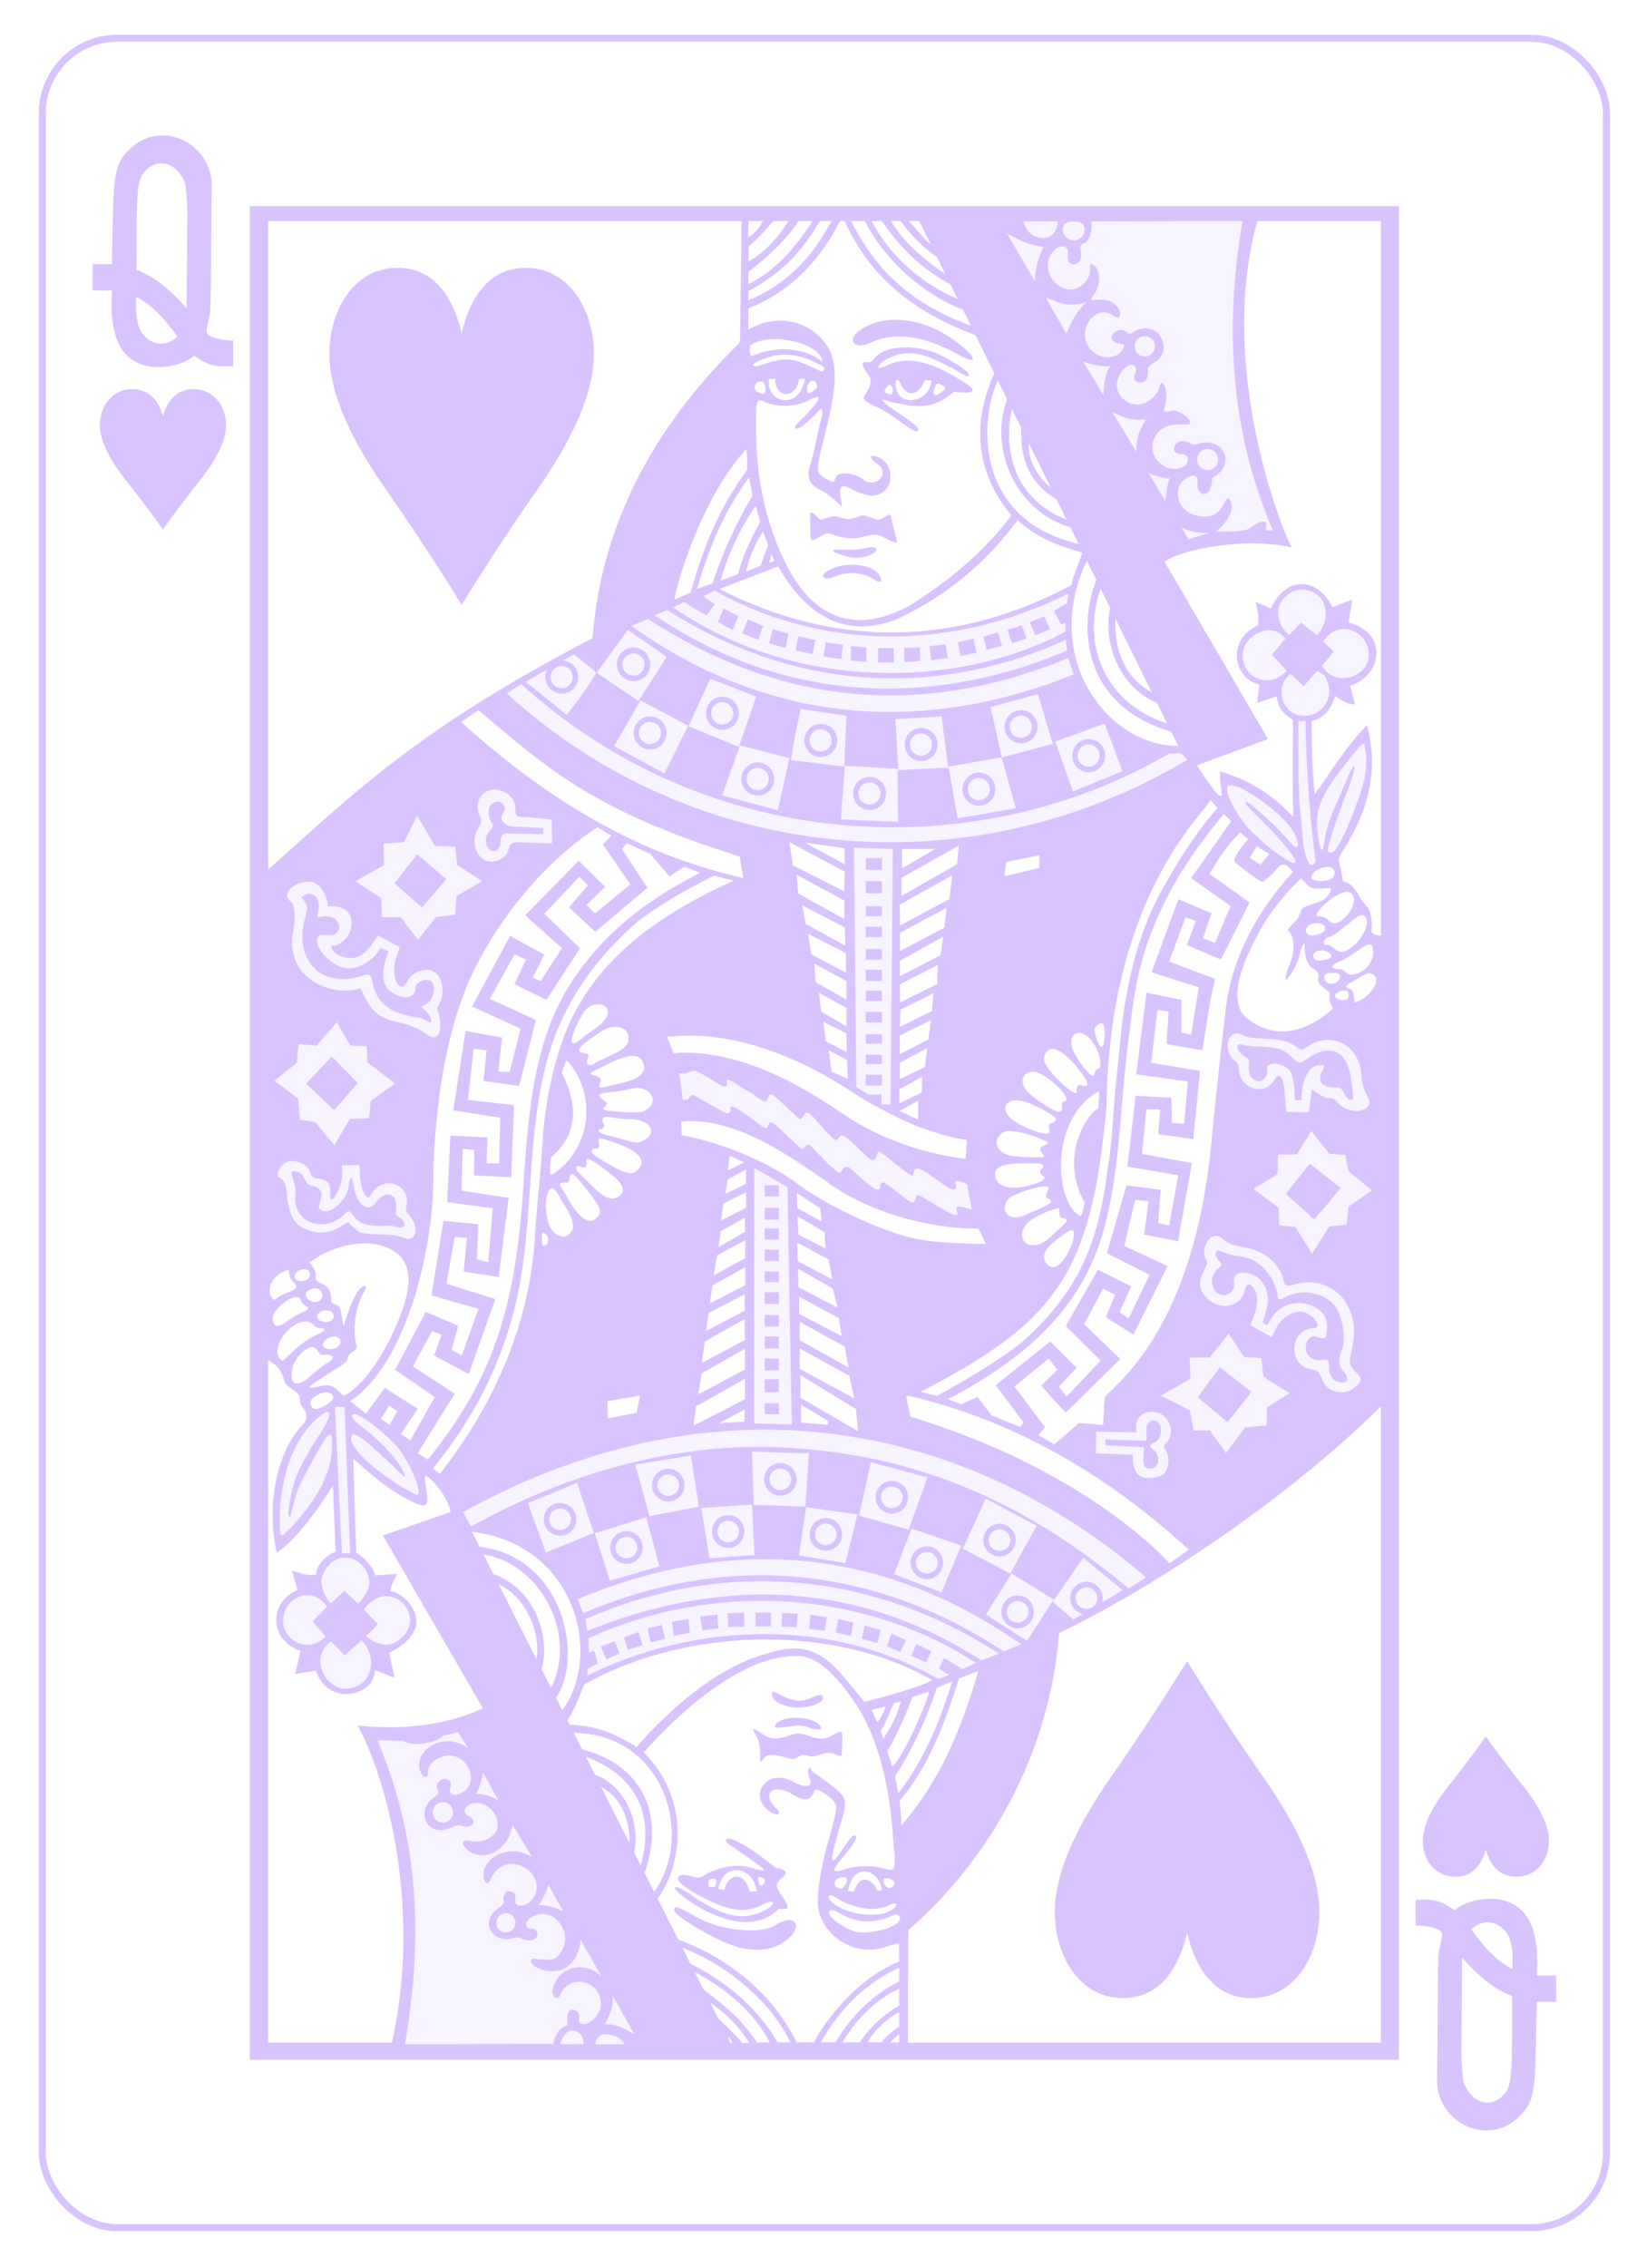
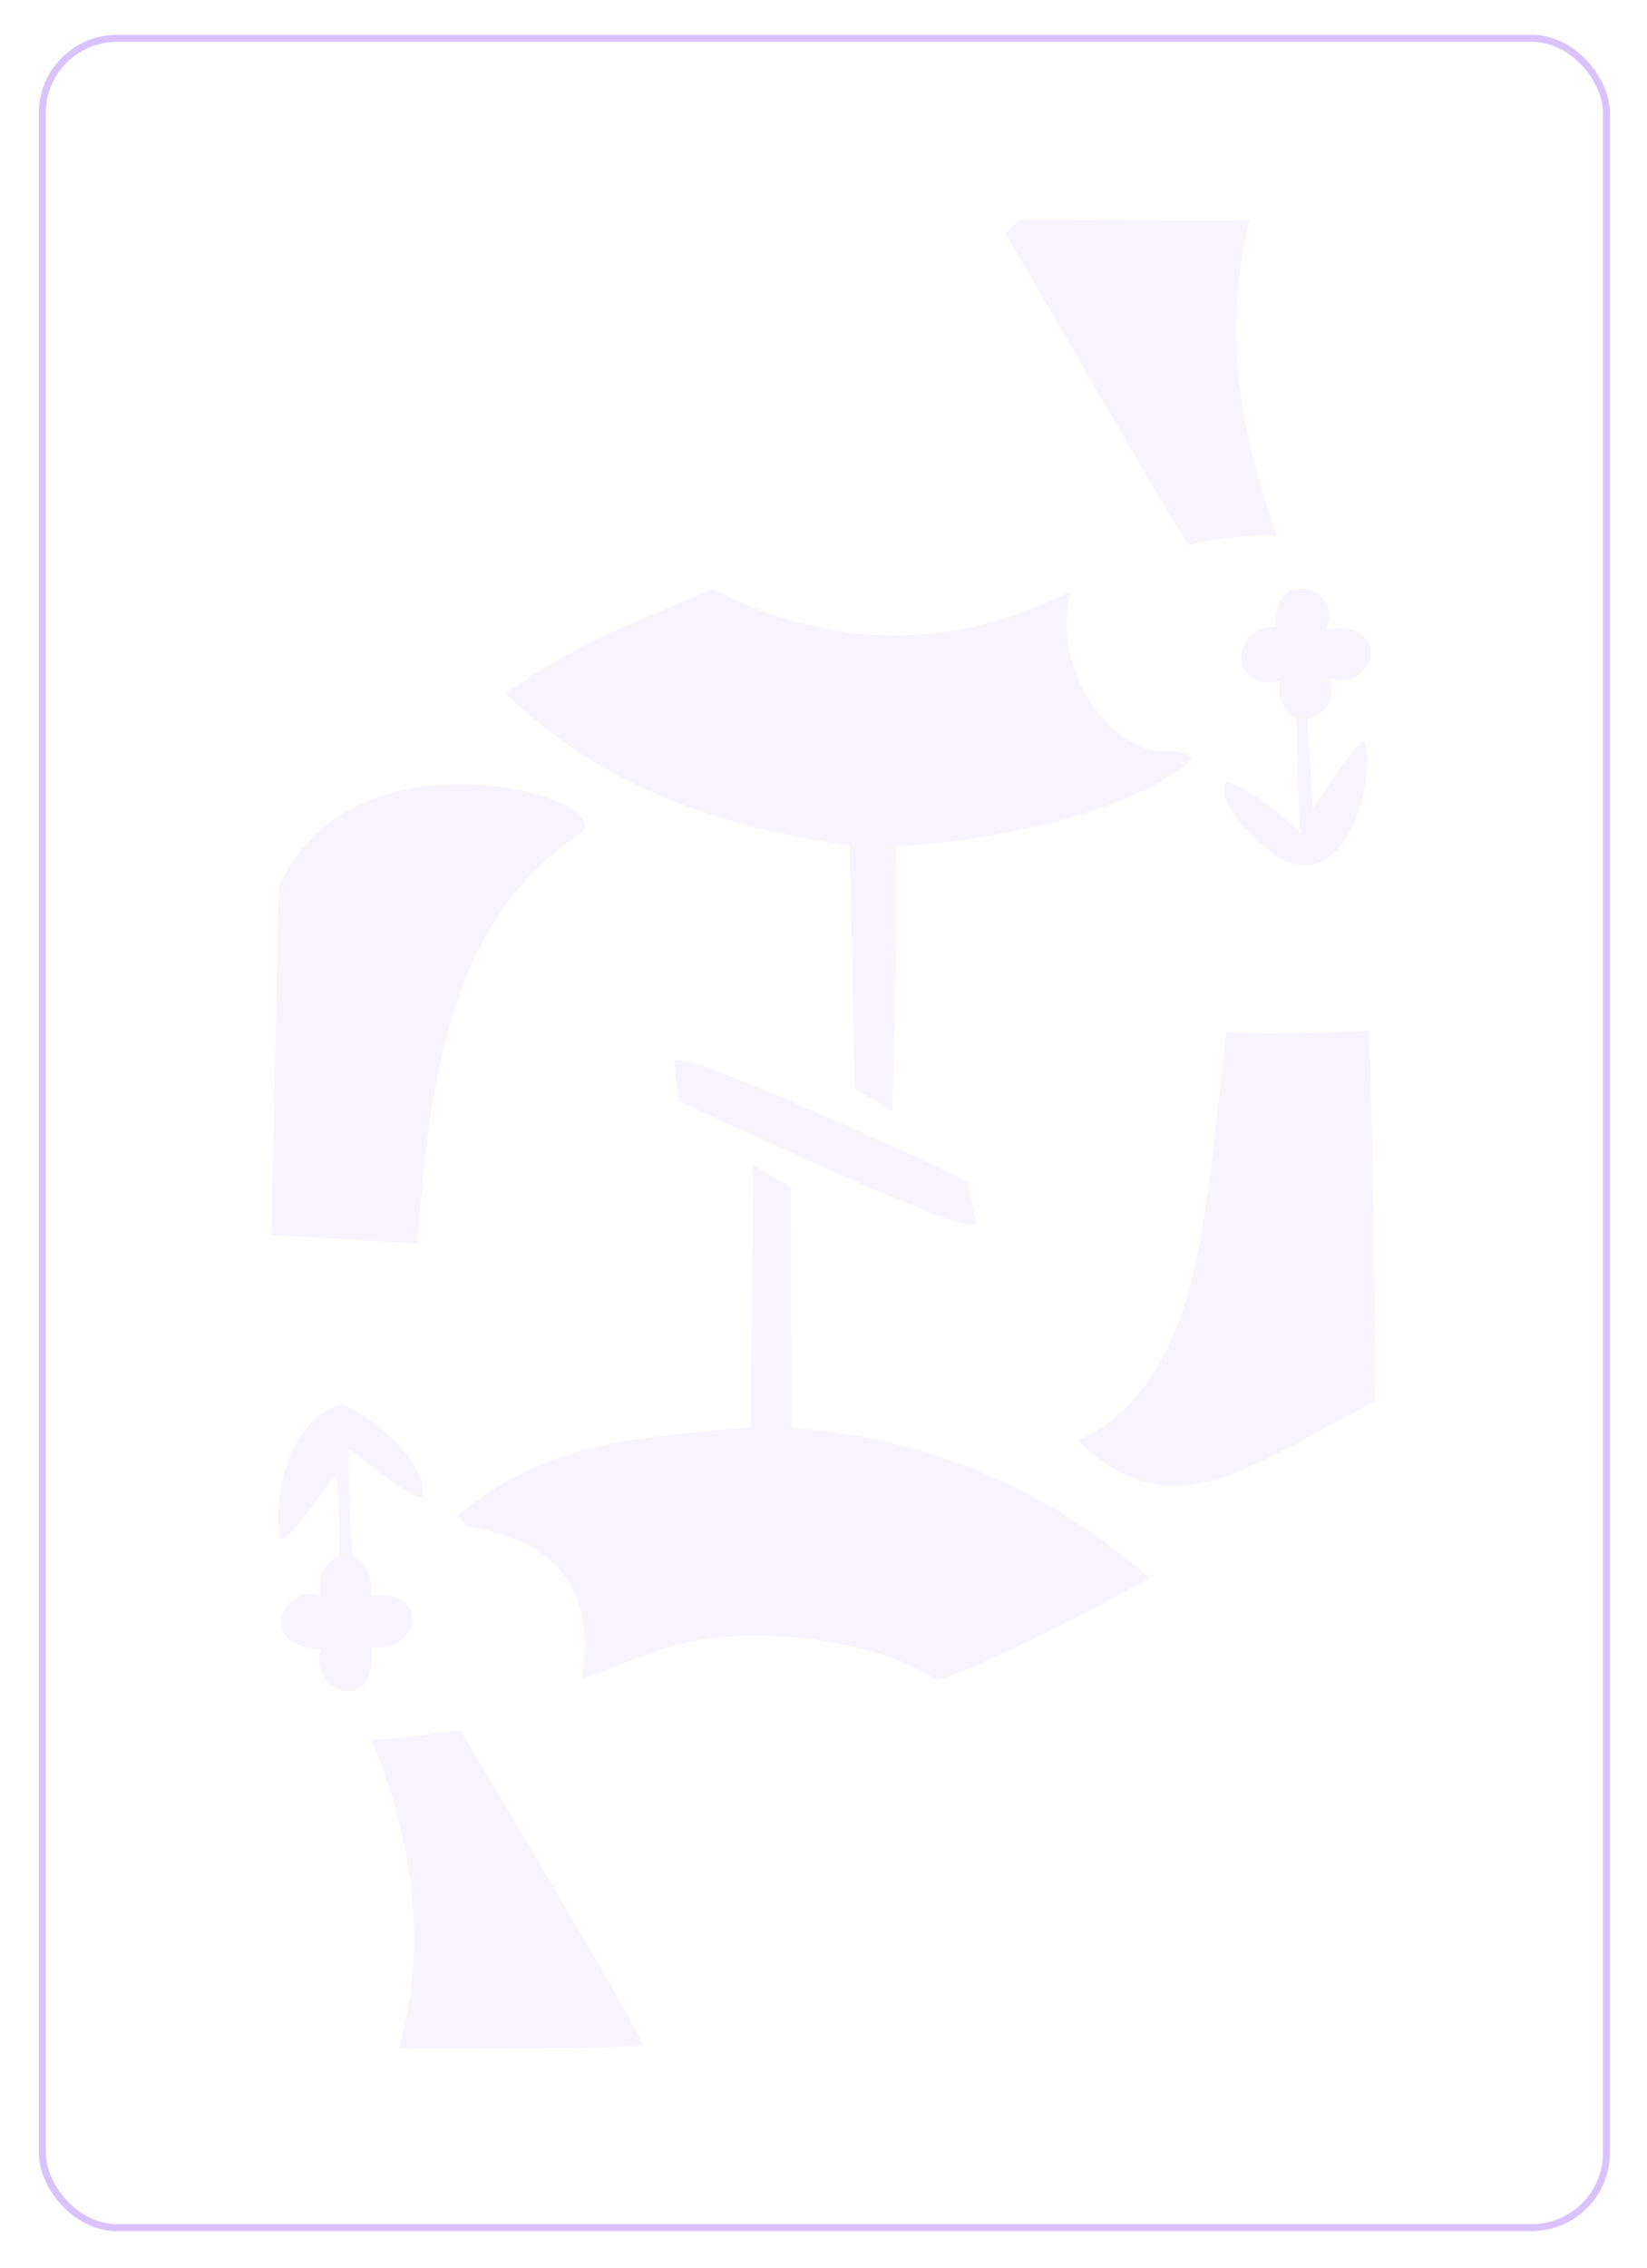
<svg xmlns="http://www.w3.org/2000/svg" width="234" height="322" viewBox="0 0 234 322">
  <defs>
    <filter id="a" width="106.4%" height="104.7%" x="-3.2%" y="-2.3%" filterUnits="objectBoundingBox">
      <feOffset in="SourceAlpha" result="shadowOffsetOuter1" />
      <feGaussianBlur in="shadowOffsetOuter1" result="shadowBlurOuter1" stdDeviation="2.5" />
      <feColorMatrix in="shadowBlurOuter1" result="shadowMatrixOuter1" values="0 0 0 0 0.702 0 0 0 0 0.533 0 0 0 0 1 0 0 0 0.5 0" />
      <feMerge>
        <feMergeNode in="shadowMatrixOuter1" />
        <feMergeNode in="SourceGraphic" />
      </feMerge>
    </filter>
  </defs>
  <g fill="none" fill-rule="nonzero" filter="url(#a)" opacity=".5">
    <rect width="222.232" height="310.814" x="6.009" y="5.438" stroke="#B388FF" stroke-width=".997" rx="10.63" />
-     <path fill="#B388FF" d="M23.15 75.188s-2.215-3.18-5.203-6.918c-1.998-2.502-3.596-5.21-3.745-7.544-.17-2.665 1.443-5.34 4.363-5.469 2.918-.13 4.103 2.055 4.585 3.856.482-1.8 1.667-3.985 4.585-3.856 2.92.13 4.533 2.804 4.362 5.47-.148 2.332-1.746 5.041-3.745 7.543-2.987 3.738-5.202 6.918-5.202 6.918zM211.101 246.503s-2.214 3.18-5.202 6.918c-1.999 2.502-3.597 5.21-3.745 7.544-.17 2.665 1.442 5.339 4.362 5.469 2.919.13 4.103-2.056 4.585-3.857.483 1.801 1.667 3.986 4.585 3.857 2.92-.13 4.533-2.804 4.363-5.47-.149-2.333-1.747-5.041-3.745-7.543-2.988-3.738-5.203-6.918-5.203-6.918zM15.912 41.241h-2.745v-3.747h2.745s.021-2.02.1-5.582c.17-7.593.36-8.771 2.555-10.861 4.335-4.13 11.595-.765 11.51 5.446-.126 8.765-.036 17.121-.291 18.305-.455 2.085-.5 2.202-.315 2.583.38.765 3.66 1.097 3.66.883v3.691c-2.506.195-3.546-.04-5.55-1.473-1.251 1.208-5.06 2.422-8.09.994-2.304-1.086-4.05-3.891-3.579-10.239zm9.28 6.542c-1.36-1.968-3.65-4.654-5.805-5.608-.134 2.263.061 4.16.855 5.182 1.265 1.625 3.309 1.997 4.95.426zm1.129-21.65c-1.01-2.863-3.605-3.834-5.5-2.042-1.185 1.115-1.375 2.288-1.4 8.662-.015 3.931-.015 5.584-.015 5.584 3.69 1.198 7.14 5.506 7.11 5.45l.09-11.89a33.383 33.383 0 0 0-.284-5.763h-.001zM218.336 280.45h2.745v3.747h-2.745s-.021 2.02-.1 5.581c-.17 7.593-.36 8.772-2.555 10.862-4.335 4.13-11.595.765-11.509-5.446.126-8.765.035-17.122.29-18.306.455-2.084.501-2.202.315-2.583-.38-.765-3.659-1.096-3.659-.882v-3.691c2.505-.195 3.546.04 5.55 1.473 1.25-1.209 5.06-2.422 8.09-.994 2.303 1.086 4.049 3.89 3.578 10.238zm-9.28-6.543c1.361 1.969 3.65 4.655 5.805 5.609.134-2.263-.061-4.161-.855-5.182-1.265-1.625-3.309-1.997-4.95-.427zm-1.128 21.65c1.01 2.864 3.604 3.835 5.5 2.043 1.185-1.115 1.374-2.288 1.4-8.662.015-3.932.015-5.584.015-5.584-3.69-1.199-7.14-5.506-7.11-5.45l-.09 11.89c-.072 1.93.024 3.861.284 5.763zM198.76 29.267H35.491v263.156h163.267V29.267zm-20.12 2.123h17.553V132.84s-1.447-.03-1.348-.74c.133-.95-.012-2.727-.673-3.474-.278-.316-.733-.811-.913-1.172-.45-.905-1.193-1.842-1.787-2.095-.296-.125-.638-.196-.683-.402-.04-.19-.138-.822-.264-1.403-.316-1.454-.597-1.408.322-2.855 3.183-5.013 4.409-9.624 4.007-14.197-.126-1.428-.482-3.278-.65-3.532-3.077 3.105-5.304 6.942-7.397 9.776-.467-4.05-.4-7.107-.468-10.353 1.643-.472 2.637-1.353 3.345-3.605 0 0 1.761 1.388 2.84 1.19l-.71-2.617c4.711-1.455 5.355-7.646-.209-8.955l.501-3.26s-1.679.566-2.417.93c-.368.155-.459.031-.716-.504-2.595-4.065-6.624-3.2-8.4.808l-2.173-.93c.236 1.11.517 2.235.318 3.345-4.56 2.044-3.433 7.638.206 8.371l-.317 2.614 2.74-.89c.399 1.227.194 1.937 2.383 3.319-.054 5.477-.142 8.901.029 13.767-2.853-2.942-5.607-4.985-10.433-6.484 0 0-.045 1.18.235 2.97.092.592.075.505-.201.504-.628-.014-3.456-4.592-3.456-4.592s-.328.004-.615.29c-.337.337.433.958 1.514 2.575 1.265 1.892 1.143 1.812.149 2.661-5.651 4.829-13.813 23.207-12.442 24.994-3.572.215-17.496 7.09-20.025 21.263-.15.638-.447 1.466-.447 1.466l-4.027-1.006c2.43-11.609 7.91-35.214 7.91-35.214s3.854-1.103 6.108-1.346l-.024-.914-5.305 1.243.255-2.022 5.007-.992-.014-.48-5.3.717.865-3.368s-11.9 1.76-16.162 1.63c.27 13.097-.756 23.978-.204 38.092l-5.817-3.55c-.518-9.827-.673-34.648-.673-34.648l-16.063-2.54.534 3.899c-13.316-5.315-26.675-10.205-36.51-20.594 6.055-4.68 16.16-9.32 16.16-9.32l-.331-.746c-24.848 12.9-33.863 21.86-46.348 32.979V31.39h67.267l-.226 16.868s-.088.435-.216.586c-.83 4.06 1.55 11.27 1.071 14.779.222 1.083.144 3.097.144 3.097-4.048 5.584-6.193 10.886-7.996 17.377-.697.279-1.725.853-2.451 1.05l-.207.886c1.59-.88 6.094-2.313 6.094-2.313 20.068 9.851 34.815 7.44 50.598.12-2.517 8.896 2.955 20.206 11.956 22.585 1.03.272 2.793.503 3.802.237 1.008-.293-2.269-7.843-3.72-8.125-4.348-1.897-6.139-6.353-5.675-11.464l-.721-1.22c-1.483 6.21 2.084 12.514 6.982 14.053l1.317 2.894c-8.877-2.681-12.657-11.051-9.702-19.327.052-5.165-3.272-7.448-4.796-9.674-7.72-2.965-9.155-10.165-7.805-15.983 3.594 1.539-2.422-5.11-2.422-5.11-2.647 5.773-3.753 13.072 2.302 20.47-3.917 5.225-8.967 9.36-14.614 12.89-8.252 4.336-14.443 1.415-18.43-8.187-2.393-5.766-3.25-11.513-3.238-17.532.014-3.727.055-3.84 1.442-3.209 1.302.594 4.127.678 5.814-.198 2.3-1.194 2.19-.467-.312 2.124-.68.705-1.408 1.341-1.408 1.476 0 .765 1.068.12 2.595-1.403.557-.557.97-1.092 1.144-1.084.2.009.181.726-.048 1.5-.088.297-.369 1.553-.625 2.787s-.607 2.684-.779 3.223c-.678 2.14-.494 3.132 1.544 4.121 1.075.521 2.914 2.296 2.897 2.296 0 0-.439-1.946-.276-2.572.195-.752 1.084-.22 1.988.215 2 .962 3.164.99 4.238.087 1.48-1.245 1.056-4.042-.774-4.771-1.344-.535-1.578-.04-.238.901 2.012 1.413-.256 3.596-1.965 2.242-1.336-1.058-3.656-1.177-3.915-.295-.245.833-.498.682-1.422.138-1.438-.846-1.45-.994-.246-5.662 2.281-8.839 2.058-12.084-.965-14.77-2.238-1.987-5.935-2.91-9.77-.7v-3.01c5.63-2.266 9.725-6.12 13.028-12.393h.644c3.288 7.169 8.603 12.424 18.602 16.2 3.907 3.885-4.952-11.156-2.124-4.998-5.306-2.07-10.036-6.186-12.639-11.202h1.447c1.524 2.217 4.612 6.37 10.11 9.165 2.396.015-3.528-7.308-4.387-9.165h46.09c-1.462 11.303-3.522 23.398 4.583 45.413-3.801-2.01-19.044 2.272-16.36 3.118 1.346-1.565 11.059-3.876 18.246-2.168-.594-.517-10.96-24.79-4.93-46.363h-.001zm4.931 46.363c.013.011.026.017.03.005l-.03-.005zm-35.61 43.62l.044 1.77.365-.086-.211-1.723-.197.039zm-41.61-89.983h2.022c-.444.92-1.093 1.716-2.08 2.283l.057-2.283zm3.478 0h2.177c-1.696 2.718-3.499 4.47-5.675 5.758l.039-2.13a28.62 28.62 0 0 0 3.46-3.628zm3.6 0h2.008c-2.726 4.217-5.524 7.154-9.106 8.947v-1.723c2.213-1.733 5.35-4.385 7.098-7.224zm3.066 0h1.624c-2.793 5.357-6.688 9.164-11.788 11.221v-1.287c5.586-2.998 8.03-6.45 10.164-9.934zm4.44 0h1.951c2.677 5.356 8.238 10.53 14.345 12.75l.932 2.173c-8.05-2.91-13.381-7.262-17.228-14.923zm5.647 0h1.393c1.465 2.056 3.24 3.833 5.315 5.22l1.264 2.464c-2.8-1.897-5.926-4.306-7.972-7.684zm2.542 0h1.557l2.061 3.648c-1.373-.777-2.413-2.464-3.618-3.648zm-1.788 14.013c-2.135-.01-4.077.583-5.483 1.738-1.486 1.219-.393 2.547 1.744 1.548 3.64-1.702 7.822-.935 12.336 1.553 3.801 2.095 2.47-.088-1.076-2.42-2.43-1.618-5.101-2.407-7.52-2.419zm-17.165 2.744c3.062.025 6.57 1.39 6.655 3.199-2.03-1.71-6.113-2.541-10.029-.784-.3-.064-.342-1.137-.163-1.53.843-.626 2.145-.896 3.537-.885zm18.544 1.166c-1.936 0-3.708.51-4.527 1.607-.418.52-.528.576-.99.498-.9-.15-.85.374.178 1.81.5.697.417 1.49-.25 2.434-.765 1.085-.616 1.126 1.663 2.226 1.742.854 3.141 2.066 4.724 3.063 1.13.643 1.356.078.312-.769-.358-.29-1.42-1.054-2.374-1.68-1.616-1.059-2.803-2.13-1.518-1.654.59.187.74.266 1.389.377 1.665.363 3.311.565 4.71.281 1.002-.202 2.308-.87 3.382-1.805.275-.127.546.008 1.211.034 2.547.1 1.985-.653-1.672-2.662-3.618-1.987-6.456-2.35-8.77-1.258-.98.462-1.54.578-1.399.286a2.17 2.17 0 0 1 .86-.915c3.741-2.254 6.747-.385 10.044 1.307 1.415.849 1.798 1.07 1.966.798.215-.347-1.578-1.63-3.984-2.845-1.41-.737-3.246-1.132-4.955-1.133zm-11.958 2.61c.633.25.35.978-.229.749-3.454-1.562-4.147-2.323-8.265-.878-1.36.478-1.899.056-.23-.665 3.638-1.532 6.277-.499 8.724.794zm-2.367 1.838c-.936 4.785-5.666 3.31-5.132.024l.87.005c.067 2.89 2.943 2.87 3.435.029l.827-.058zm27.512.01l1.273 2.743c-2.786 6.91.997 16.213 9.222 18.442 0 0 1.327 2.053 1.067 2.313-15.442-3.441-14.254-18.265-11.562-23.498zm-14.628.179l.432.024c1.334 3.335 3.27 1.419 3.648.01l.985.024c-.301 3.454-5.505 4.04-5.065-.058zm-11.904.096c.625-.073.838.872.663 1.046-.048.048-1.191 1.166-1.33.508-.205-.963.407-1.507.667-1.554zm-7.203.097c.053 0 .106.003.163.01.388.298.535 1.187.332 1.645-.23.24-1.157-.087-1.336-.445-.276-.523.048-1.215.84-1.21zm25.046.32c.305.012 1.144.377 1.062.783-.02.104-1.188.97-1.45.828-.507-.272.193-1.515.292-1.592.017-.014.053-.021.096-.02zm-6.824.15c.01-.002.017-.002.02 0 .09.067.835.534.201 1.398-.044.06-.89-.243-.903-.344-.07-.502.566-1.019.682-1.054zm18.713 6.058c-.188 3.971.84 7.827 5.147 10.303l-.927-1.704c-1.104-.885-3.418-3.413-3.129-6.421l-1.09-2.178zm-38.675 7.1l.485 2.612a59.665 59.665 0 0 0-5.66 12.417l-2.24.823c1.778-5.744 3.422-10.296 7.415-15.853zm.942 4.069l.634 2.245c-1.163 2.16-2.407 4.599-3.157 7.438l-2.475.92c1.114-3.762 2.742-7.416 4.998-10.603zm7.847.929a.414.414 0 0 0-.11.014c-.026.443-.021 1.667.072 3.683.018.382.39.221 1.442-.32.916-.47.822-.546 1.71-.246 2.461.848 3.58.48 4.542.23 1.466-.38 2.064-.226 2.917.288.468.282 1.108.49 1.235.537.675.247.417-.052-.043-1.887-.519-2.065-.297-2.291-1.118-1.753-.18.118-.702.408-.987.442-.716.084-1.911-.8-2.624-.52-1.727.681-1.711.502-3.314.106-.802-.198-1.57.294-2.265.432-.398.05-.903-1.01-1.457-1.006zm29.372 1.07c2.917 2.693 5.916 3.616 9.17 4.635-.393 1.34-1.178 2.846-1.543 4.597-16.93 9.012-33.944 8.729-49.993.547l8.328-3.203c4.55 7.935 10.383 10.053 16.94 7.457 7.328-3.433 12.752-8.208 17.098-14.034zm-36.176 1.587l.72 1.945-1.071 2.932-2.042.833c.39-1.998 1.146-3.64 2.393-5.71zm15.3 2.255c-.506.024-1.272.367-3.017.377-.945.005-1.686-.08-2.052-.005-.76.155.128.497 1.83.987 1.703.488 3.784-.248 4.042-.992.063-.182-.161-.399-.802-.368zm-14.104.958l.447.987-.764.276.317-1.263zm45.014.556l1.264 2.899c-2.19 4.772-3.644 17.852 10.976 21.921l.64 1.873c-9.951.196-19.923-12.54-12.88-26.693zm-33.475.987c-1.43-.014-2.925.343-3.888 1.113-.87.694.194 1.131 1.326.576 1.467-.719 3.916-.66 5.354.247 1.099.755 1.672.622.937-.527-.578-.902-2.11-1.392-3.73-1.409zm63.832 3.257c3.822-.063 4.219 5.445 3.475 5.918.215-.073.868-.266 1.797-.242 2.8.074 4.26 1.633 4.421 3.9.163 2.286-1.561 3.558-4.075 3.432-.933-.047-1.575-.142-1.533.024.467 1.826-.097 4.578-2.499 5.265-.276.079-.669.466-.677.605-.18 2.896.639 12.843.639 12.843s4.503-7.622 5.517-8.778c1.982-2.725 2.694-2.468 2.345 2.047-.484 6.246-1.436 7.698-5.003 12.993-1.573 2.27-5.297 1.078-4.96 2.613.075.339.68.947 1.284 1.524.387.37.787.601 1.691.571 1.59-.053 2.208-.377 1.259 1.013-.751 1.1-3.39 1.328-3.688 1.9-.692 1.331-.218 1.037-1.4 2.207-.906.998-.59.49-.179 1.311.648 1.06.378 3.177-.264 4.602-.523 1.162-.465 1.99-.465 1.99.01.097 1.47-1.518 1.912-3.383.366-1.553.796-2.33.793-1.462 0 1.097.185 2.587 1.167 3.155.777.45.89.899.76 1.452-.134.572.472 1.075 1.071 1.553.141.142.613.328.563.63-.16.954.224 2.075.915 2.258.308.154 2.269-.014 2.593-1.126-.032-.355 0-1.813-.784-1.897-.551-.256-.494-.409.341-.91 1.25-.75 2.156-1.288 2.773-1.403.826-.113 1.62-1.016 1.62-1.016l.158 59.956c-7.41 7.638-15.532 15.24-26.243 22.71-6.224-5.223-13.026-10.51-20.246-14.469l-2.494-1.485.894-1.152-4.33-5.749L149 192.89l1.235 1.573-2.307 2.255 3.46 3.852 7.776-7.636-5.123-4.936 2.667-5.028 1.706.842-1.288 3.19 3.897 2.482 4.878-9.756-6.185-2.836 1.567-6.552 1.908.203-.635 4.718 4.82.963 1.961-11.125-7.074-1.272.601-6.344 1.975.024-.288 3.508 4.998.716.941-9.697-6.934-1.157.894-7.486 1.586.227-.308 4.617 5.09.876c.559-3.13 1.014-7.062 1.845-10.133l-6.555-2.459 2.32-6.286 1.476.518-1.288 3.407 4.84 2.071 4.08-8.105-5.7-4.06c1.277-2.134 2.552-4.161 4.378-5.89l1.12.983s-.411.373-1.043 1.253c-.768 1.07-1.008 1.61-.904 1.887.104.275 3.625 2.893 3.893 2.894.31.001 1.479-1.07 2.08-1.79.645-.77.983-.845 1.649-.363.133.096.324.286.461.45.16.193.225.356.24.479a.373.373 0 0 1-.047.251c.057-.053.179-.147.442-.295.478-.268-.927-1.513-2.076-2.158-3.437-1.942-7.48-5.602-8.415-10.182-.342-2.056 4.937.417 8.573 4.065.551.552 2.6 2.55 2.6 2.55-.299-5.292-.727-10.67-.495-16.027l-.802-.56c-1.124-.789-1.556-2.082-1.658-3.379-.07-.893.691-1.35-1.048-1.292-3.618.033-5.713-3.397-3.518-6.33.785-1.096 4.123-1.632 4.119-1.606-.853-3.506 1.708-5.388 3.594-5.565zm3.475 5.918c-.047.017-.101.034-.101.034a.201.201 0 0 0 .1-.034zM67.968 100.812c10.106 8.567 16.554 14.331 37.123 20.784l.51 3.068c-11.828-2.75-24.73-8.316-40.07-22.154l2.437-1.698zm-3.042 1.979c6.399 6.015 12.958 10.597 19.597 14.44l2.33 1.413-1.2 1.239 3.906 5.671-5.026 4.128-1.197-1.2 2.624-2.59-3.734-3.696-7.607 7.752 5.214 4.655-3.023 4.68-1.096-.499 1.605-3.261-4.844-2.662-5.415 10.022 6.896 3.16-1.557 6.15-1.61-.082.543-4.82-5.186-.924-1.744 11.26 6.67 1.056-.158 6.484-1.778-.029.124-3.663-5.266-.247-.471 9.45 6.482.848-.644 7.67-1.595-.412.178-4.98-4.94-.488-1.702 10.588 6.666 1.916-2.355 6.601-1.446-.798.946-3.407a481.433 481.433 0 0 0-4.632-1.965l-4.354 8.222 5.646 3.871-3.474 6.146-1.34-.905 2.397-3.586-4.69-2.966-2.672 3.673c-1.134-.992-3.173-2.369-3.95-3.291-.831-.762-1.463-.878-2.533-.624-.844.2-1.657.354-1.47.053.092-.148 1.694-1.234 4.142-2.797.685-.437 1.224-.819 1.216-1.21-.01-.292.37-.754.865-1.055.547-.333.424-.643.336-.987-.473-1.85-.174-4.732.75-6.673.619-1.3.813-1.533.408-1.534-1.191.154-2.643 4.5-2.921 5.725-.093-.098-.224-1.244-.308-1.684-.152-.797-.263-1.29-.899-1.443-.759-.181-.518-.547-.596-1.122-.125-.933-.563-1.524-1.355-1.854-.762-.317-.845-.445-.812-1.21 0-.6-.624-1.616-1.086-1.94l-2.643.939c-.208.703.07 1.614.505 1.945 1.328 1.259-.615 1.276-1.947 2.096-.36.234-.79.744-1.08.575-.846-.278-.78 2.264-1.61 1.946l.201-60.988c7.082-7.384 27.719-22.782 27.719-22.782zm107.04 10.786l1.019 1.137c-3.16 3.58-5.452 7.267-7.978 11.77-2.155 3.84-4.017 9.218-4.993 15.083-.753 3.59-.87 7.244-1.336 10.917-.475 3.952-.565 9.274-1.316 13.448-1.387 11.446-4.58 17.537-11.52 24.03-3.05 2.855-12.538 8.245-12.797 8.193l-2.249-.561c19.457-10.03 24.32-16.946 26.426-40.687.412-29.786 13.866-41.324 14.744-43.33zm1.912 1.994l1.043 1.011-5.68 8.077 5.599 3.973-2.22 5.221-1.697-.634 1.206-3.561-4.71-1.999-3.805 10.375 6.708 2.13-1.105 6.76-1.355-.368v-4.607l-4.979-1.021-1.446 11.59 7.333 1.025-.538 5.982-1.735-.121-.067-3.562-5.09-.27-1.162 10.045 7.223 1.234-1.308 7.138-1.537-.368.346-4.708-4.844-.644-2.802 9.64 6.084 3.087-2.994 6.18-1.283-.9 1.658-3.654-4.734-2.352-4.57 7.975 4.96 4.912-4.845 5.11-1.08-1.394 2.498-2.71-3.734-3.721-7.766 6.218 3.965 5.26-.466.663-4.094-1.655-1.961-2.608-2.345 1.035-1.85-.71c11.47-6.057 18.933-13.08 22.014-23.67 1.692-5.854 2.195-12.244 2.744-18.683.285-3.344.58-6.703 1.062-10.007.565-5.397 1.386-9.926 3.561-15.132 2.638-6.314 5.844-10.764 9.794-15.582h.004zm-61.723 3.992l7.877 4.181-.116 2.778-7.28-3.673-.48-3.286zm2.216.078l5.613.774.024 2.28-5.637-3.054zm-25.302.072l3.278 1.486 2.777 3.228 2.081-1.375 2.259.852c-7.137 3.693-13.47 8.113-18.401 15.737-5.495 8.496-6.106 19.62-6.81 30.355-1.172 14.81-3.694 25.213-13.47 37.218l-1.441-.914 5.276-8.44-5.949-3.871 2.71-4.99 1.37.475-1.062 2.976 4.92 2.613 3.773-10.636-6.94-2.178 1.164-6.654 1.744.155-.461 4.767 4.96.788 1.422-11.246-6.685-1.03.15-5.943 1.638.16-.01 3.615 5.272.285.408-10.259-6.555-.73.808-7.245 1.835.19-.423 4.345 5.046.726 2.393-9.379-6.554-2.98 3.537-6.335 1.59.736-1.624 3.508 4.546 2.23 4.767-7.335-5.065-4.898 4.974-5.24 1.22 1.205-2.7 3.126 3.743 3.484 7.41-6.262-3.618-5.478.697-.842zm47.138.349l-.23 2.627-7.896 4.515v-2.574l8.126-4.568zm42.376.092l1.745 1.088-1.264 1.51-1.524-.968 1.043-1.63zm-45.696.372l-4.73 2.749v-2.734l4.73-.015zm55.764 2.565c.247.006.473.059.649.174.475.313.407 1.083-.13 1.461-.7.494-2.617.46-2.807-.048-.273-.733 1.218-1.612 2.288-1.587zm-75.472 1.084l6.785 3.687-.024 2.599-6.53-3.615-.231-2.671zm22.106.082l-.4 3.388-6.987 3.73-.058-2.937 7.445-4.18zm-33.822.063l2.782.711c-10.3 4.628-20.48 11.34-24.441 23.05-1.236 3.504-2.07 7.404-2.614 12.397-.255 5.266-.93 10.449-1.176 14.84-.504 8.943-3.427 21.053-13.525 33.919l-.966-.765c6.195-7.686 9.415-14.655 11.404-22.018 3.152-11.715 1.59-24.645 4.95-36.438 2.05-7.175 6.306-13.59 12.682-19.139 4.436-3.47 10.904-6.557 10.904-6.557zm4.676.982c.03-.002.044 0 .048.01 2.5 8.478 5.589 23.93 5.589 23.93-6.615-3.222-17.627-2.633-17.627-2.633s-6.196-8.047-7.396-8.71c4.954-6.73 18.44-12.55 19.386-12.596zm85.174 1.336c1.523-.049 1.414 2.281-.514 3.866-.985.81-1.44.696-2.167.049-.214-.29-.834-.495-1.288-.44-1.08-.005 1.055-2.255 2.955-3.185.393-.192.732-.281 1.014-.29zm-77.336 1.897l6.05 3.126.058 2.574-5.599-3.058-.51-2.642zm20.51.348l-.327 2.831-6.3 3.3.034-2.608 6.593-3.523zm58.955 1.055c.21-.02.372.062.524.233.859.963-.774 3.881-2.624 4.756-.71.336-1.148.281-1.74-.232-.287-.25-.712-.577-.956-.552-1.06.11-.475-1.086.38-1.156.236-.02 1.718-1.137 2.84-2.076.752-.63 1.227-.94 1.576-.973zm-6.401 1.137c1.337-.032 1.824 1.089.24 1.578-1.127.348-1.757.1-1.754-.663.237-.784.92-.876 1.514-.915zm-72.233 1.515l5.368 2.71.024 2.778-4.93-2.59-.462-2.898zm19.208.382l-.375 2.628-5.781 2.99.015-2.172 6.14-3.446zm60.594 1.104c.365.022.473.433.47 1.161 0 1.206-.797 2.32-1.989 2.865-.872.399-1.488.368-1.922-.102-.198-.213-.473-.386-.615-.392-1.868-.074-1.567-.559.22-1.311.63-.265 1.866-1.128 2.452-1.549.659-.474 1.1-.69 1.384-.672zm-6.853.856c.916.004 1.722.654 1.216 1.074-.394.327-1.872.485-2.163.19-.553-.562-.06-1.268.947-1.264zm-72.06 1.868l4.575 2.483-.024 2.642-4.368-2.488-.183-2.637zm17.55.203l-.106 2.705-5.252 2.609-.034-2.58 5.392-2.734zm56.514 1.122c.888.065.776.931.058 1.351-.536.375-1.231.178-1.514-.261-.639-1.222.812-1.075 1.456-1.09zm1.782 2.776c.148.3.066.834-.225 1.003-.39.166-1.4-.007-1.557-.303-.128-.244-.1-.372.149-.62.413-.331 1.343-.577 1.633-.08zm-75.183.051l3.907 2.149-.024 2.593-3.59-2.1-.293-2.642zm16.248.068l-.192 2.497-4.546 2.27.062-2.435 4.676-2.332zm-47.595 1.573c.975.011 1.727.665 1.154 1.78-.359.697-.629.955-2.187 2.062-.636.452-1.188.865-1.23.92-.043.053-.449.335-.716.522-1.397.974-.912-1.06.831-4.055a2.474 2.474 0 0 1 2.148-1.23zm47.249 2.226l-.36 2.748-4.066 2.09v-2.646l4.426-2.192zm-15.287.256l3.287 1.64.048 2.677-2.984-1.578-.35-2.739zm39.488.208a.292.292 0 0 1 .264.126c.27.38.313 2.02.048 2.947-.46 1.092-1.355-1.662-1.254-2.361.191-.317.625-.699.942-.712zm-69.1.499c1.33-.025 2.29.89 1.84 2.245-.518 1.309-3.519 2.132-4.872 3.034-.886.442-1.1-.037-.827-.808.127-.356.224-.635-.452-.736-1.639-.243-.64-1.045 2.365-3.072.658-.445 1.342-.652 1.946-.663zm65.923.856c.472-.005 1.053.273 1.654.93 1.032 1.128 1.778 3.504 1.215 4.122-.431-.048-.645.592-.668.852-.065.748-1.422-.618-2.705-2.773-1.034-1.736-.533-3.12.504-3.13zm-55.365.402c4.052-.028 11.79.815 22.5 7.563 1.366.862 2.732 1.812 4.277 2.58 4.063 2.206 7.416 3.701 12.653 4.684l-.149 2.73c-.047.86 1.363 5.847.716 8.651-.96-.018.928.828.928.828l1.23 2.536s-6.43-.055-9.352-.634c-4.708-.771-13.3-4.79-17.454-7.951-4.314-3.187-10.83-5.835-16.416-6.862l-.077-2.347s-.554-8.036-1-9.136l-1.028-2.54c.252.101 1.33-.09 3.172-.102zm33.807 1.761l-.312 2.696-3.566 1.684v-2.309l3.878-2.07zm17.772.121c.997.002 2.509 1.178 4.233 3.528.389.53.689.988.745 1.306.052.294-.127.462-.413.426-.68-.123-.93-.37-1.12.48-.047.21.074.59-.158.522-1.211-.358-4.673-3.874-4.46-4.999.16-.844.574-1.264 1.173-1.263zm-31.756.18l2.6 1.393.115 2.657-2.311-1.002-.404-3.049zm-27.94.807c.799-.026 1.294.291 1.548.915.611 1.503-.472 2.408-3.686 3.087-2.793.669-2.736.71-2.345-.334.259-.692-.604-.77-1.086-.953-.815-.31-.148-.406 2.196-1.582 1.473-.74 2.575-1.107 3.373-1.133zm-9.294.712c.08-.007.175.068.313.242 4.06 4.953 3.016 12.172-2.124 15.736-.584.39-.605.029-.539-.745l.101-1.47c.026-.293 5.905-3.927 1.557-12.012l.366-1.142c.116-.363.194-.598.326-.61zm66.342 1.539c1.603.006 6.102 4.116 4.185 4.263-.225.017-.148.311-.149.498 0 .187-.01.543-.062.678-.138.359-.663.288-1.47-.194-2.047-1.22-2.512-1.61-3.22-2.284-1.393-1.327-.997-2.968.716-2.961zm-15.844.706l-.03 2.216-3.205 1.563.02-2.003 3.215-1.776zm-40.622 1.592c2.157-.075 3.37 2.09 1.216 3.228-.862.455-3.698.136-5.017.02-1.49-.132-.61-.578-.529-.712.204-.339.363-.391-.413-.857-.617-.653-.97-.814.572-1.016.748-.098 2.566-.276 3.195-.484a3.51 3.51 0 0 1 .976-.179zm65.668.528c.16-.007.142.258.077.948l-.105 1.48c-.983.159-5.864 6.27-1.898 13.376l-.332 1.263c-.152.625-.202.716-.716.33-2.972-2.069-3.936-12.598 2.22-16.952.401-.267.631-.44.755-.445zm-11.59 1.234c.573.01 1.275.173 2.08.542 1.875.859 3.122 1.554 3.412 2.013.18.283-.102.519-.48.629-.458.132-.514.325-.39.866 0 .314.08.661-.312.682-.723.04-2.34-.474-3.974-1.36-2.76-1.495-2.386-3.41-.337-3.372zm-14.023.033v2.696l-2.634-1.224 2.634-1.472zm-44.145 2.318c.28.008.65.058 1.134.136.594.095 1.515.187 1.99.179 3.001-.052 4.244 2.052 1.768 3.121-.677.293-.959.26-2.81-.28-.888-.26-1.975-.532-2.418-.659-.892-.254-1.2-.537-.61-.74.55-.189.597-.572.254-1.08-.083-.508.078-.693.692-.677zm69.744 0c-.425 4.174-.772 7.427-1.398 11.513-.457-.182-3.696-7.88 1.398-11.513zm-12.63 1.999c.978.018 2.626.396 4.23 1.03 1.401.52 1.578.66.61 1.075-.585.251-.513.476-.341.861.266.29.772.867-.024.75-.943.072-3.42-.07-4.176-.203-2.262-.4-2.878-2.453-1.024-3.407.15-.076.4-.112.726-.106zm-58.113 1.055c.209 0 .592.113 1.288.334 4.061 1.29 5.708 2.853 3.72 4.37-.578.44-1.473.253-3.163-.697-1.728-.972-2.595-1.504-2.917-1.849-.32-.342-.145-.734.346-.702.674.045.573-.295.52-.866-.039-.4-.063-.59.206-.59zm10.957.377l3.114.712-7.776 34.241c-2.654.771-4.185 1.104-6.05 2.115l5.377-.934-.466 2.449-4.882.924-.11.73 5.593-1.016s-.2 2.337-.394 3.243c5.338-.433 10.61-1.928 15.978-1.97 0 0 .13-27.023.11-29.969-.02-3.182 0-6.987 0-6.987l5.383 3.058.89 34.058 16.857 2.758c-.117-.574-.576-3.207-.576-3.207 12.498 3.71 25.17 9.197 36.388 20.533-5.22 2.845-10.153 5.665-15.225 8.399l-.735 1.064c12.86-6.049 32.343-18.624 46.458-32.523v90.315h-67.184v-8.413l.038-7.53c-.275-4.829.56-10.146-.909-14.198l-.288-4.244c4.164-4.876 6.414-11.026 8.4-17.31 0 0 2.004-.78 2.98-1.127l.336-1.234c-1.937.996-6.382 2.667-6.382 2.667.478-.377-9.451-4.586-15.584-5.575-10.12-1.631-23.734.049-34.586 5.468-.532.378-.759.369-.625-.12 2.52-9.23-2.789-18.493-12.105-21.177-1.977-.57-3.595-.566-3.595-.566l.168.808c15.225 1.727 18.797 17.928 12.936 25.454-1.537 2.483-1.771 3.207 1.455 3.125 13.036-.107 17.567 14.56 11.626 22.676.015-.063.481.945.481.945 3.706-4.925 4.692-14.281-1.874-20.857 4.854-5.45 14.172-14.171 22.231-13.66 2.933.185 5.828 3.76 7.756 6.614 4.083 6.043 5.132 14.481 5.421 19.294.071 1.26.238 2.177.24 2.84.01 1.927-.36 1.696-1.595 1.375-1.552-.404-3.68-.42-5.253.063-2.527.775-2.119.333.13-2.473 1.327-1.656 1.505-2.166.956-2.275-.167-.033-.73.535-1.465 1.675-2.219 3.437-2.046 2.026-.443-3.334 1.043-3.485.937-3.729-1.903-5.894-.94-.717-2.094-1.413-2.196-1.631-.535-1.143-.758.291-.278 1.234.468.921-.524 1.342-2.269.392-4.105-2.29-6.778 2.346-3.114 4.355.864.474 1.346.085.678-.537-2.255-2.1-.686-3.867 2.364-2.008 1.763 1.074 2.433.73 3.023-.615.326-.548 3.064 1.426 3.061 2.192 0 .503-.319 2.112-.63 3.19-.876 3.04-1.114 3.985-1.494 5.956-.688 3.575-.67 5.407.067 6.978 1.652 3.521 5.811 5.182 9.42 3.765.523-.206 1.527-.378 1.527-.378l.043 2.585c-7.113 2.712-12.253 11.18-12.019 11.468l-2.537.005c-3.368-6.732-9.294-11.802-16.824-14.604-1.472-1.288.367 3.437 2.056 4.48 3.578 1.832 8.311 5.079 10.924 10.12l-1.798.028c-2.191-3.363-5.03-5.635-7.722-7.616-.633-.135.461 6.1 3.046 8.023l-46.374.813c3.165-12.468 3.773-26.303-3.642-44.438 6.148.38 11.601-.948 16.598-3.145l-.451-1.292c-5.694 2.737-11.941 3.275-18.195 2.632 4.744 8.844 8.895 27.208 4.854 45.03H38.097v-96.9s.98.611 1.19.822c.534.54.896 1.347 1.048 1.931.194.747.4.793 1.46 1.592.51.384.804.722.803.92-.03.22-.036.902.307 1.32.935 1.139.77 1.87.067 2.604-3.263 3.419-5.307 10.602-3.657 18.18 3.87-2.622 7.856-9.482 7.982-9.493l.375 9.368c-.344-.077-2.706 1.332-2.734 3.174-1.07.32-2.376-.215-3.46-.537l.782 2.76c-3.972 1.595-4.186 7.066.417 8.629 0 0-.42 2.14-.781 3.288l2.989-.458c1.736 5.221 8.402 3.55 8.37-.093 0 0 2.029.767 2.798 1.108l-.75-3.56c7.58-3.808 1.91-8.794.18-8.722.023-.994.476-1.308.892-2.468l-3.06.194c-.563-1.839-2.62-3.342-2.697-3.14l-.423-13.41c2.315 2.032 4.592 4.117 7.66 5.734 2.832 1.493 3.12 1.16 2.701-1.418-.19-1.162-.173-1.925-.173-1.925 1.062.251 3.743 3.758 3.614 5.487.979 1.286 1.867-2.174-.658-5.12 6.721-7.088 11.843-18.836 12.936-26.842l8.939-3.581.1-1.171c6.09-4.103 9.266-9.81 10.938-16.265h.002zm7.439 2.096l2.056.924-2.335 1.166.279-2.09zm-19.819.566c.397.184.997.581 1.822 1.19 1.748 1.291 2.767 2.18 2.801 2.962.017.386-.265.887-.706 1.123-1.056.563-2.066.102-4.35-2.25-.737-.76-1.23-1.168-1.455-1.506-.262-.394-.07-.765.365-.605 1.853.843.249-1.496 1.523-.914zm62.987.484c.381.002.682.01.87.048.495.1.638.383.332.658-.475.427-.34.859.14 1.09.328.157.195.491-.203.72-.232.134-.587.278-1.071.43-2.806.884-4.875.62-5.416-.696-.622-1.513.568-2.248 3.998-2.245.51 0 .97-.007 1.35-.005zm-40.862.9l-.024 2.027-2.912 1.409.317-2.057 2.62-1.38zm-24.753.634c.255.015.674.41 1.283 1.161 2.809 3.465 3.188 4.133 2.268 5.052-1.09 1.09-2.62.036-4.267-3-.222-.408-.493-.932-.654-1.123-.604-.712-.338-.935.428-.876.42.033.618-.116.63-.551.011-.46.113-.675.312-.663zm67.316 1.752c.512 0 .474.175.246.774-.176.53-.464.701.278 1.035.123.06.397.4.15.547-.587.4-3.205 1.6-4.153 1.916-1.841.616-2.974-.895-1.893-2.395.453-.629 3.567-1.767 5.118-1.868.097-.006.181-.01.254-.01zm-68.787 2.008c1.867 2.803 2.1 4.113.87 4.93-.779.597-2.437-.26-2.816-2.07-.29-1.387-.423-2.836.025-3.987.679-1.743 1.728.837 1.92 1.127h.001zm26.21-1.162l.015 2.193-3.542 1.79.327-2.415 3.2-1.568zm7.218.087l3.33 2.173.192 1.868-3.44-1.906-.082-2.135zm37.152 2.159c.088 0 .135.04.134.145 0 .258-.066 1.175.433 1.258.98.164.757.471-.1 1.215-.93.828-1.779 1.81-2.899 2.414-2.887 1.075-3.795-1.998-1.062-3.595.944-.552 1.799-.932 2.437-1.113.48-.136.864-.327 1.057-.324zm-37.06 1.127l3.858 2.29.135 2.303-3.835-1.965-.159-2.628zm-7.445.213l.014 2.004-3.767 2.172.312-2.24 3.441-1.936zm15.594 1.636c1.067.5 14.761 4.332 19.295 3.024 0 0 3.88 5.633 6.752 7.65-4.445 6.569-19.496 13.008-19.496 13.008l-6.55-23.682zm30.824.14c.249-.009.309.241.307.711-.06 1.363-2.284 6.38-4.056 3.809-.487-.957.01-1.949 1.562-3.131 1.232-.938 1.866-1.378 2.187-1.389zm-74.558.791c.338.371.185 1.513-.543 1.438-.21-.022-.239-1.182-.101-1.81.21-.103.527.25.644.372zm28.188.637l-.024 2.545-4.469 2.449.48-2.831 4.013-2.163zm7.391.358l4.426 2.376.52 2.811-4.907-2.56-.039-2.627zm-7.4 3.46v2.564l-5.022 2.594.341-2.53 4.68-2.628zm7.487.222l4.95 2.836.648 2.671-5.526-2.874-.072-2.633zm-70.162.083c.811-.011 1.103.859.49 1.413-.404.379-1.552.302-1.653 0-.518-.504.193-1.4 1.163-1.413zm1.514 2.714c.12-.008.233 0 .331.025.585.15.95 1 .591 1.485-.66.895-2.402.275-2.148-.856.067-.3.707-.618 1.226-.654zm61.074.857v2.294l-5.464 2.903.346-2.565 5.118-2.632zm7.728.32l5.637 3.048.432 2.57-6.06-3.175-.01-2.444zm-71.479.067c.272-.015.489.061.606.266.104.183.228.652.62.881.73.427.805.516-.582 1.127-.584.258-1.732 1.045-2.134 1.317-1.227.831-1.726.552-1.816-.431-.114-1.24 2.127-3.094 3.306-3.16zm4.23 1.878c.283-.017.56.037.758.169.47.312.494.938.043 1.253-1.032.665-2.646-.246-1.787-1.04.241-.223.62-.361.985-.382zm59.512 1.243l.029 2.976-6.094 3.238.404-3.02 5.66-3.194zm-62.526.349c.4-.023.782.071 1.115.32.361.463.796.599 1.047.609 1.046.04.713.425-.384.929-1.512.695-2.574 1.577-3.662 2.594-1.132 1.058-1.214 1.285-1.586.851-1.383-1.612 1.313-5.18 3.47-5.303zm70.354.034l6.387 3.518.547 2.97-6.934-3.885v-2.603zm-66.159 2.095c.259-.006.502.056.692.213.454.373.192 1.093-.437 1.418-.535.276-1.416.159-1.668-.097-.603-.612.49-1.512 1.413-1.534zm-3.085 1.495c.389-.038.742.462 1.057 1.002.11.135.547.075.86.077 1.196.01 1.363.519.202 1.167-.339.189-1.452 1.047-2.196 1.684-2.005 1.928-3.092 1.476-2.835-.499.245-1.888 1.873-3.33 2.912-3.43zm69.244.184l7.045 3.89.687 3.2-7.732-4.196v-2.894zm-7.775.058l-.03 2.947-6.631 3.533.514-2.99 6.147-3.49zm7.88 3.75l7.891 4.81.289 3.132-8.18-4.743v-3.198zm-7.885.523l.014 2.89-7.334 3.745.37-2.73 6.95-3.905zm-59.532 1.912c.187-.004.363.024.51.092.858.398.633 1.086-.66 1.795-1.317.723-1.768.598-2.051-.213-.238-.683 1.189-1.65 2.2-1.674zm82.392.392c13.72 3.162 27.153 10 40.194 21.94l-2.725 1.94s-11.428-13.124-36.825-20.817l-.644-3.063zm-14.893 1.374l3.806 2.26.01.576-3.815-.315v-2.521zm-64.842.024c.289.016.543.185 1.903.837 5.462 3.971 7.65 6.366 9.006 10.719.813 2.609.797 2.502-1.874 1.084-2.513-1.343-5.957-3.573-8.18-6.456-.368 6.783.419 15.215.419 15.215 3.412 1.693 2.307 6.1 2.298 6.074 8.78-2.413 6.856 9.255.314 6.738 1.56 8.754-8.394 8.042-7.375.539-7.922-.309-6.52-9.004.055-7.802-.684-2.682.26-4.5 2.685-5.65l-.37-11.46s-6.457 9.331-7.536 9.185c-.633-.086-1.586-1.158.02-9.34.836-4.26 5.321-9.448 7.833-9.615.444-.03.629-.077.802-.068zm6.315.087l1.158.799-1.09 1.96-1.207-.881 1.139-1.878zm50.521.562l-.038 1.717-3.556.213 3.594-1.93zm-37.185 20.566c8.368 1.305 13.487 11.612 9.615 19.076-.468.335.255 1.96.726 1.35 4.082-5.826 1.044-20.146-10.865-21.51-2.42-.297-.225.435.524 1.084zm1.355 2.744c-.673 1.856-.85 2.301.874 1.543 3.047 1.136 6.334 6.129 5.282 11.145-.339.585.252-.382.653 1.268 1.504-3.672 0-11.59-6.81-13.956zm38.68 9.344c8.566-.025 17.044 1.86 23.788 5.763-2.292 1.284-9.607 3.073-9.607 3.073-4.11-4.645-6.205-9.289-13.638-6.915-7.784 2.024-14.794 8.808-18.739 13.309-3.956-2.371-6.098-2.95-9.604-3.147-.203-.006-.504.893-.255-.556 1.003-1.557 1.695-3.32 2.364-5.1 7.352-4.21 16.572-6.4 25.691-6.427zm26.628 5.962c-1.706 5.557-3.909 11.031-7.646 15.853l-.461-2.41c3.514-5.433 5.179-10.373 5.93-12.538l2.177-.905zm-3.316 1.442c.22.353-3.406 9.054-5.195 10.636l-.702-2.245c1.46-2.22 3.62-7.571 3.557-7.622l2.34-.77zm-22.115.01c-.113.01-.153.11-.154.329 0 .799.824 1.427 2.33 1.771 2.036.465 4.889-.244 4.893-1.215 0-.56-.396-.601-1.562-.058-1.463.682-2.753.548-4.662-.47-.437-.232-.7-.37-.845-.357zm18.131 1.389c-.566 2.108-1.407 3.66-2.48 5.27l-.346-1.109c.742-1.207 1.232-2.588 1.86-3.93l.966-.231zm-2.129.682c-.274.733-.577 1.582-1.206 2.236l-.817-1.742 2.023-.494zm-12.887 1.615c-1.38.027-2.745.473-2.864 1.212-.057.353.473.216 3.039-.098 1.354-.167 2 .641 3.24.557.632-.076.041-.664-.155-.834-.69-.59-2.043-.86-3.26-.837zm-5.888 1.608c-.139.028.017.383.533 1.287.28.49.35 1.487.404 2.105-.067 1.538-.062 1.49.692.6.475-.474 1.397-.37 2.86.029.941.257 1.168.349 1.822-.064.758-.479.936-.237 1.59-.105.63.127 1.201-.127 1.893-.32.843-.235 1.005-.18 1.74 0 1.121.535.958.488 1.052-1.427.094-1.886-.01-2.02-1.091-1.384-1.05.615-1.773.894-3.383.329-1.756-.616-2.004-.46-3.249-.083-1.505.457-2.19.612-3.388-.125-.789-.486-1.318-.874-1.475-.842zm-24.523 2.845l.672 1.103c6.068 2.186 10.178 7.18 7.752 15.597l.577.93c3.036-8.482-.43-15.494-9.001-17.63zm1.879 3.59l.826 1.709c4.566 2.22 4.293 8.336 4.037 8.096l.716 1.592c1.142-3.957-.939-9.801-5.58-11.396zm19.068 9.123c-.18.002-.297.063-.346.188-.117.305.236.487 2.321 1.94 1.792 1.249 3.177 2.174 3.071 2.353-.07.119-1.184-.154-1.98-.392-2.084-.624-5.158.127-6.881 1.35-.438.296-1.166-.028-1.798-.194-.252-.072-.81-.14-1.086-.068-1.303.344-.042 1.597 3.148 3.223 3.914 1.996 6.032 2.178 8.41.968 1.579-.822 2.145-.212.418.726-3.016 1.638-5.904 1.132-10.669-2.168-2.206-1.528-3.089-1.273-1.191.184 3.329 2.621 9.738 5.818 13.672 1.911.153-.056.51-.03.682-.029.818.003.853-.256 0-1.616-.514-.82-1.554-1.682-.288-2.686.959-.76.89-1.122-.27-1.47-.305-.086-.274.117-.735-.257-2.784-2.26-5.508-3.968-6.478-3.963zm1.207 4.466c1.169.033 2.347.939 2.715 2.57.033.145.062.294.082.45l-.996.037c-.826-3.322-3.313-2.22-3.561-.275l-.898-.12c.33-1.853 1.489-2.695 2.658-2.662zm20.63 2.836l-.663.098c-.435-1.223-2.399-2.867-3.335.115l-.836-.034c.582-4.04 4.223-3.412 4.834-.18zm-5.085-1.679c.272.388-.205 1.042-.482 1.34-.264.286-.852.045-1.098-.237-.216-.278-.056-.832.302-1.016.372-.191 1.005-.364 1.278-.087zm-11.658.12c.278.627-.5 1.095-.598.883-.167-.058-.374-1.092-.278-1.16.258-.008.77.076.876.278zm17.526-.101c.42.034.878.234.961.711 0 .316-.358.66-.773.678-.183.008-.882-.51-.751-1.247.148-.261.32-.162.563-.142zm-24.364.198c.147.227-.129.906-.192.997-.033.048-.928.01-.909-.058.02-.067-.083-.577.135-.948.248-.16.787-.244.966.01zm16.252 2.188c.116.003.264.05.438.16 2.502 1.64 5.721 2.37 8.04 1.2.517-.262.856-.248.855.004 0 .277-.575.844-1.644 1.167-2.388.721-6.33-.231-7.693-1.704-.401-.433-.343-.836 0-.827h.004zm-21.947 1.718c-.239-.007-.316.135-.269.425.159.978 6.852 4.845 9.65 5.367 2.298.428 4.083.236 5.488-.586 3.413-1.996 2.537-4.695-.803-2.661-2.243 1.367-7.93.737-11.312-1.23-1.504-.874-2.355-1.304-2.754-1.315zm30.154 1.414c.846-.358 1.21-.482 1.395-.326.86.725-.55 1.855-3.12 2.296-2.056.34-3.292.407-5.64-1.342-1.816-1.353-.96-2.009.083-1.395 2.775 1.634 4.838 1.686 7.282.767zm-29.558 4.228c5.921 2.135 12.657 7.285 15.647 13.54l-1.826-.015c-2.033-3.57-6.055-8.107-12.687-11.294-.587-.487-.893-1.355-1.134-2.231zm31.097 2.928v1.955c-3.659 1.856-6.726 4.715-9.04 8.657l-2.07-.03c2.372-4.229 5.927-8.19 11.11-10.582zm0 2.98v2.4c-2.313 1.367-4.244 3.167-5.598 5.232h-2.451c1.964-3.343 4.659-6.009 8.05-7.631zm-27.108 1.844c1.763 1.02 4.682 3.742 5.743 5.836l-.942.044c-.96-1.23-2.494-2.646-3.744-3.76-.799-.945-1.057-2.12-1.057-2.12zm27.108 1.539c.03 0 .03.019 0 .058v1.907c0 .05-1.757 1.206-2.504 2.284h-1.989c1.366-2.489 4.208-4.254 4.493-4.249zm0 3.17v1.079l-1.25.005c.084-.122.78-.892 1.255-1.084h-.005zm-24.383.27c.374.199.662.907.662.907l-.335.036-.327-.942z" />
    <path fill="#B388FF" d="M52.76 246.924c4.118.113 12.809-1.436 12.67-1.278 0 0 26.964 45.114 25.867 44.667-.35.56-34.543.54-34.543.54-.74.008 7.255-16.717-3.995-43.929zm12.226-31.782c13.14-10.963 26.903-11.045 41.682-12.552l.339-37.257 5.349 3.223.113 34.137c19.509 1.472 36.34 8.666 50.8 21.26.182.273-20.92 11.634-30.161 14.64-7.176-5.303-26.105-8.646-38.658-4.569-3.448 1.12-7.681 2.913-11.8 4.237 2.983-17.986-10.964-20.641-15.87-21.471-.615-.104-1.348-1.436-1.794-1.648zm-16.865 5.814c.23-3.832-.018-7.667-.303-11.586-.075-.894-7.683 11.658-8.109 8.614-1.064-7.623 2.695-17.314 8.6-18.502.589-.802 12.288 6.49 11.753 12.79-.174 2.052-10.436-6.933-10.478-6.397-.241 1.051.302 15.113.62 15.085 2.955 1.674 2.312 3.824 2.634 5.606 7.92-1.175 7.486 7.669.012 7.393.462 10.449-9.175 5.728-7.277.162-9.705-.46-4.925-9.589-.093-7.583-.29-2.304.275-4.706 2.64-5.582h.001zm11.135-44.331c-.56-.223-20.705-1.262-20.705-1.262l1.054-49.395c10.285-23.776 48.991-12.657 42.833-7.598-18.496 12.2-21.311 34.448-23.182 58.255zm37.155-20.291l-.615-5.485c-1.58-3.408 41.187 16.478 41.67 16.903l1.243 5.852c.248 2.571-27.202-10.418-42.298-17.27zm77.851-9.732c-3.19 24.615-3.011 49.381-21.121 57.946 13.622 13.283 25.01 3.05 42.16-5.56.466-.001-.57-52.71-.858-52.673-6.795.361-13.503.515-20.18.287zm9.435-24.026c-3.368-.517-11.208-8.701-9.583-11.176.05-1.858 9.753 5.252 10.763 7.168-.498-.57-.567-17.368-.724-16.7-.37.197-2.964-1.673-2.288-5.174-7.44 1.655-7.031-8.075-.53-7.677-.84-8.853 9.902-5.602 7.044.327 9.192-1.705 7.605 8.684.659 6.993.59 3.94-1.025 5.03-3.283 5.816.145 1.651.76 12.668.76 12.668s6.797-10.485 7.285-9.581c1.73 2.53-1.065 19.9-10.103 17.336zm-31.495-38.664c-3.068 10.642 5.336 22.8 13.275 22.766 1.596-.253 4.655.615 3.6 1.476-12.525 10.215-41.752 12.335-41.76 11.892.307 12.54-.251 25.205-.55 37.74l-5.355-3.246c-.172-11.435-.452-23.132-.712-34.565-18.726-2.46-35.557-8.54-48.856-21.474 8.83-6.588 19.381-10.704 29.515-14.862 12.76 6.672 30.525 10.527 50.843.273zm-9.242-50.56c-.587-.26 2.019-2.209 2.019-2.209s21.757.288 32.549.141c-3.932 16.248-1.15 30.805 3.927 44.785-1.346-.317-10.283.413-12.465 1.395-.35.354-25.754-43.715-26.03-44.112z" opacity=".2" />
-     <path fill="#B388FF" d="M92.005 290.25L65.7 245.538l3.947-1.727 27.119 46.503-4.761-.064zm-46.807-59.78l3.8-3.935 3.81 3.886-3.984 3.726-3.626-3.676zm84.397-25.074l-.535-3.196c15.156 3.736 27.56 11.578 36.481 20.12l-2.124 1.564c.663-.182-21.531-16.938-33.822-18.488zm-43.535-2.914l4.322-.936-.137 2.687-4.192.84.007-2.59zm88.23-2.359L171.67 198l1.884-2.25 2.545 2.02-1.81 2.354zM85.274 178.46c6.507-3.1 11.585-15.61 10.948-16.444l3.545.846-8.19 34.272-5.667 1.248c-.028-6.556-.638-13.368-.636-19.922zm42.817 19.391c-2.206-7.214-6.548-23.533-6.548-23.533.159.532 14.112 4.526 19.089 3.071 2.125 2.93 4.462 5.503 6.927 7.862-5.167 5.087-11.583 9.337-19.468 12.6zm58.488-26.264l-2.457-2.144 2.204-2.718 2.7 2.07-2.447 2.792zm-32.112-1.434c-2.003-3.622-2.142-7.718 1.574-11.757l-1.574 11.757zm-76.397-6.31c-.072-3.685.409-7.195 1.276-10.583 2.153 3.914 2.123 7.846-1.276 10.582zm56.197-3.377s5.404-25.209 7.744-35.087l5.969-1.392-.266 20.415c-5.942 4.878-10.113 16.498-9.923 16.498l-3.524-.434zm-86.844-4.192l-2.61-2.453 2.208-2.432 2.301 2.37-1.9 2.515zm46.735-9.828c-1.883-2.762-4.462-5.595-7.168-8.441 4.44-6.217 11.81-9.816 19.62-12.64l5.288 23.687c-5.977-1.813-12.422-3.778-17.74-2.606zm-36.63-21.113l1.838-2.3 2.407 1.907-1.83 2.545-2.415-2.152zm86.426-6.928l3.724-.836.135 2.904-4.462.83.603-2.898zm-75.265-18.099l2.84-1.778c9.969 9.01 20.978 15.226 32.986 18.76l.401 3.359c-13.539-4.203-25.926-10.037-36.227-20.341zm116.486-3.595l-3.693-3.665 3.324-3.721 3.949 3.434c-1.304 1.98-3.58 3.952-3.58 3.952zm-20.456-17.836L137.084 31.41l3.992-.033 27.194 45.72-3.55 1.777z" />
-     <path fill="#B388FF" d="M136.832 30.61l-6.603.024 37.479 75.897s-1.016.172-3.003-.353c-9.002-2.378-14.55-11.953-12.514-21.345.207-.73.26-1.355.26-1.355-23.205 10.574-37.572 6.68-50.969-.054l-5.714 2.207c.38-3.474 4.649-16.523 11.034-22.666l-.01-6.582-.154-3.106-.505-5.638c-9.5 9.006-20.584 23.183-21.97 43.315 0 0-8.65 4.473-16.032 9.422.41-.055 11.5 13.656 38.142 21.355l-1.173-4.375c3.962 1.12 9.594 2.005 15.195 2.72l.75 34.362 6.363 3.794.216-38.045c.195.157 10.148-.353 15.508-1.64l-.755 3.668 5.296-1.05v2.676l-5.805 1.379-8.266 35.563 4.815 1.079c1.41-7.164 4.969-12.957 10.126-16.511l-.053-1.365c3.307-2.39 10.182-4.289 10.226-4.244 2.345-11.533 7.803-19.526 13.605-27.128l-2.763-3.78 10.596-3.914-14.71-25.198c5.66-3.932 16.882-2.468 16.882-2.468-4.81-13.074-9.038-26.561-4.287-46.353l-40.915.033-.292-.324zm13.423.82c-.01 3.306-4.3 2.966-4.823-.017l4.823.017zm26.286-.104c-2.604 15.155-1.74 29.917 4.296 43.944 0 0-.88.051-.99.03-.083-.017.103-.757.058-.954-.12-.527-.988-.28-1.716.213-.317.215-.682.46-.913.576-.747.376-4.54.347-4.54.347 1.238-.843 2.978-3.217 1.968-4.602-.229-.295-.367-.165-.59.234-1.077 1.927-1.612 2.23-3.051 2.211-2.258-.028-3.874-1.437-3.691-3.562.176-2.064 3.194-3.154 2.749-1.151-.122 1.784 1.635 2.13 1.96.353.122-.666.025-.357.169-1.137 3.515-1.878 1.574-5.703-1.706-4.902-.772.205-.869.277-1.413-.005-1.012-.525-1.853-.36-2.235.377-.337.65.176 1.168.928 1.171.779.003.929.381.927.852 0 1.094-1.88 1.621-3.124.982-3.282-1.686-2.065-6.068 1.745-6.053 1.158.004 1.642.077 1.691-.175.139-.707-1.63-1.931-2.628-1.751-.847.166-1.36.389-.913-.746.275-1.169.267-1.7.034-2.579-.61-1.256-.595-.612-.97.407-1.256 2.096-3.148 2.56-4.778 1.413-1.512-1.064-1.466-3.084-.029-4.525 1-1 2.07-.32 1.47.799-.248.462-.051 1.037.395 1.151.902.232 1.461-.303 1.466-1.403-.02-.606-.186-.741.898-1.365 2.807-1.614.708-6.024-2.46-4.607-.696.312-.858.616-1.173.47-1.324-1.26-3.223.333-2.1 1.176.485.238 1.08.329 1.235.343.274.157.182.55-.216 1.04-1.312 1.558-4.29.79-4.993-1.407-.814-2.544 1.768-5.219 3.748-3.736.586.438 1.093.484 1.096-.165 0-1.01-1.26-2.17-2.874-2.056-1.638.116-1.459.328-.567-1.162.658-1.327.569-2.622 0-3.402-.442-.6-.897-.727-.85-.092.358 1.972-1.93 3.847-3.811 3.02-1.809-.814-2.705-2.852-1.817-4.621.819-1.632 2.806-1.802 2.475-.058-.156 1.11.684 1.696 1.495 1.04.294-.238.363-.45.384-1.166.023-.799-.3-1.033.211-1.5 1.341-.18 1.424-3.047 1.221-3.165l21.534-.102h-.005zm-24.004.097c.85 0 1.557.29 1.557 1.147 0 .856-.688 1.549-1.538 1.549-.85 0-1.543-.693-1.543-1.549s.673-1.147 1.524-1.147zm-15.091.111h3.423l27.033 45.367-3.201 1.567-27.255-46.934zm5.622 1.586c1.638.943 3.15 1.717 5.205 1.919-.602 1.23-1.15 2.572-1.25 4.869l-3.955-6.788zm5.506 9.136c1.668.601 3.116 1.513 5.863.592-1.465 1.306-2.294 2.867-2.915 4.513l-2.948-5.105zm14.064 5.48c.788 0 1.427.644 1.427 1.437s-.639 1.432-1.427 1.432a1.429 1.429 0 0 1-1.427-1.432c0-.793.64-1.437 1.427-1.437zm-8.757 3.582c1.205.446 2.468.743 3.87.678-.693.96-.93 2.421-.974 4.092l-2.896-4.77zm4.138 7.15c1.116.548 2.437 1.346 4.78 1.09-1.552 2.651-1.22 3.382-1.378 4.542l-3.402-5.632zm13.548 5.266a1.5 1.5 0 0 1 1.494 1.505 1.5 1.5 0 0 1-1.494 1.505 1.5 1.5 0 0 1-1.495-1.505 1.5 1.5 0 0 1 1.495-1.505zm-8.397 3.38c1.022.581 3.04.913 3.062.755-.13-.097-.58 1.96-.66 3.253l-2.402-4.009zm4.705 7.727c1.452.863 3.06.78 4.004.882a17.2 17.2 0 0 0-3.046.887l-.958-1.769zm17.13 8.484c-3.499.227-4.31 2.929-3.896 5.667-2.667-.43-5.654 2.117-4.819 5.231.792 2.954 3.52 3.057 5.401 2.86-.144.717-.54 3.13 2.354 5.17l.386 15.333s-1.276-1.18-2.11-2.015c-3.636-3.648-9.108-6.29-8.765-4.235.05.303.167 1.07.255 1.704.579 3.471 5.21 7.223 8.367 9.112 1.128.633 1.826 1.311 1.826 1.311-5.906 6.358-9.08 13.142-9.87 19.874a1113.42 1113.42 0 0 0-1.914 17.634c-2.41 28.813-14.688 36.06-15.272 37.47l-.23 3.842-3.427-.257-3.95 3.44c12.94 6.733 20.486 14.857 20.38 15.012 10.332-6.812 19.25-14.38 27.666-22.212l-.163-64.152s-.698.257-.88.257c-.638-.002-.72.287-.941 1.514-.119.657-.508 1.262-.812 1.694-.579.82-.373.405.355.702 1.658.675-.494 3.735-2.85 4.108-1.696.269-2.643.583-2.931.977-3.57 3.146-7.128 3.644-9.818 2.488-1.323-.569-2.762-1.4-3.248-2.788-1.105-3.149 1.196-7.686 2.547-10.307 2.475-4.806 6.588-8.415 6.588-8.415l-.673-.736s.808.013.961-.043c3.55-1.3 3.77-1.318 4.422-2.265.652-.947 2.298-3.65 2.638-4.539 1.824-4.777 2.07-5.088 2.066-8.222 0-2.539-.17-4.235-.658-4.37-2.796 2.16-5.62 7.201-7.271 10.172-.57-4.402-.74-12.087-.74-12.087.592-.659 3.95-.29 3.205-5.803 2.956 1.343 6.07-.711 5.94-3.577-.203-4.463-3.617-4.331-6.397-3.768 1.324-2.696-1.193-5.945-3.722-5.781zm-.054.375c3.652.114 4.377 4.178 2.139 6.478 0 0-1.45-1.124-2.22-1.763-.73.578-.94 1.078-1.744 1.673-.951-.708-1.525-1.96-1.534-3.167.045-1.884 1.933-3.265 3.36-3.22zm-83.435.126c14.778 8.316 33.309 8.911 50.271.435l-.207 1.409-1.86 1.055 1.053 1.94.581-.28.015 1.282c-13.982 7.605-37.404 9.179-55.74-3.45l1.596-.746s.36.254.706.47c.669.416 1.771 1.085 2.5 1.413l1.11-1.612s-1.696-1.04-1.529-1.108l1.504-.808zm1.302 2.55l-.846 1.936 2.12 1.137.807-1.95-2.081-1.123zm-8.04.218c22.758 14.384 43.941 10.102 56.663 4.22l.163 1.534c-16.42 7.034-38.01 8.921-58.56-4.99l1.734-.764zm53.568.924l-2.023.813.803 1.868 2.08-.895-.86-1.786zm-56.288.349c18.494 12.007 38.328 14.358 59.705 5.56l.817 2.298c-20.82 8.419-42.79 7.45-62.862-6.862l2.34-.996zm14.21.067l-.826 2.014 2.292.875.668-1.974-2.134-.915zm38.892.833l-2.004.653.625 1.926 2.076-.711-.697-1.868zm-35.388.551l-.495 2.023 2.34.663.409-2.032-2.254-.654zm84.695 3.33c.315 3.44-4.75 5.1-6.646 1.89l1.67-2.043-1.493-1.403c2.027-3.228 6.173-1.674 6.47 1.556zM89.208 89.43l5.517 3.818-4.008 6.271-5.94-4.016 4.431-6.073zm95.618.174l3.503 3.058-3.215 3.79-3.287-3.34 2.999-3.508zm-2.178 1.037l-1.97 2.306 2.132 2.283c-2.529 2.706-6.301 1.035-6.264-2.277.029-2.528 3.872-4.99 6.102-2.312zm-40.842-.887l-2.105.634.48 1.858 2.177-.57-.552-1.922zm-28.392.585l-.389 1.999 2.417.523.409-1.99-2.437-.532zm24.917.34l-2.24.488.385 1.989 2.245-.474-.39-2.004zm46.73.469l-1.845 1.824 1.845 1.926 1.86-1.926-1.86-1.824zm-67.769.058l-.283 2.013 2.532.343.197-2.037-2.446-.32zm17.056.276l-2.278.26.23 1.975 2.365-.3-.317-1.935zm-13.447.232l-.029 2.066 2.22.18v-2.048l-2.19-.198zm9.794.193l-2.23.083.015 1.998 2.278-.145-.062-1.936zm-40.684.02a2.381 2.381 0 0 0-2.374 2.39 2.381 2.381 0 0 0 2.374 2.39 2.381 2.381 0 0 0 2.374-2.39 2.381 2.381 0 0 0-2.374-2.39zm36.945.067l-2.19.02.01 2.023 2.258.01-.077-2.052zm58.105.01l.961.968-.961.954-.985-.954.985-.968zm-95.055.765c.861 0 1.557.701 1.557 1.568 0 .867-.696 1.573-1.557 1.573a1.57 1.57 0 0 1-1.562-1.573c0-.867.701-1.568 1.562-1.568zm-8.443.116l3.157 2.59c-1.005 1.935-4.186 6.024-4.186 6.024L74.7 96.79l3.052-1.737c-.166.323-.26.686-.26 1.074a2.34 2.34 0 0 0 2.336 2.347 2.34 2.34 0 0 0 2.335-2.347c0-1.245-.965-2.26-2.181-2.342l1.58-.9zm-1.764 1.665c.865 0 1.567.707 1.567 1.577s-.702 1.573-1.567 1.573a1.569 1.569 0 0 1-1.567-1.573c0-.87.703-1.577 1.567-1.577zm107.31.744s.86.33 1.07.654c1.694 2.618-.07 5.73-2.908 5.669-3.316-.071-4.189-4.256-1.908-5.964l1.854 1.763 1.892-2.122zM100.91 96.36l6.536 2.526-2.48 7.152-7.146-2.952 3.09-6.726zm-26.863.745c26.663 24.19 64.543 25.93 92.075 9.872l1.677-.034.89.92c-31.366 18.677-70.357 14.613-96.68-9.427l2.038-1.331zm73.42 1.442l2.105 7.07-7.228 1.916-1.615-7.162 6.738-1.824zm-76.155.256c8.093 7.853 19.534 14.734 32.972 18.636l.331 2.899c-14.264-4.314-25.038-10.074-35.532-20.073l2.23-1.462zm31.328.112a2.345 2.345 0 0 0-2.335 2.352 2.34 2.34 0 0 0 2.335 2.347 2.34 2.34 0 0 0 2.336-2.347 2.345 2.345 0 0 0-2.336-2.352zm-11.625.527l6.743 3.59-3.36 6.77-7.16-3.866 3.777-6.494zm11.596.247c.865 0 1.567.707 1.567 1.578 0 .87-.702 1.572-1.567 1.572a1.569 1.569 0 0 1-1.566-1.572c0-.87.702-1.578 1.566-1.578zm11.164.963l6.478.948-.298 7.23-7.56-.914c.29-2.545 1.38-7.264 1.38-7.264zm31.289.179a2.345 2.345 0 0 0-2.335 2.352 2.34 2.34 0 0 0 2.335 2.347 2.34 2.34 0 0 0 2.336-2.347 2.345 2.345 0 0 0-2.336-2.352zm-.029.774c.864 0 1.567.707 1.567 1.578 0 .87-.702 1.573-1.567 1.573a1.569 1.569 0 0 1-1.567-1.573c0-.87.702-1.578 1.567-1.578zm-52.67.102a2.345 2.345 0 0 0-2.335 2.352 2.34 2.34 0 0 0 2.336 2.347 2.34 2.34 0 0 0 2.335-2.347 2.345 2.345 0 0 0-2.335-2.352zm41.415.01l.928 7.263-7.074.354-.418-7.244 6.564-.373zm50.7.648h1.004c.093 6.251.584 13.488 1.302 18.839.108.797.157 1.032.077 1.176-.695 1.239-1.502-.32-1.816-3.876-.087-.98-.198-2.407-.318-3.344-.363-2.835-.25-12.795-.25-12.795zm-119.56.112c-10.636 6.681-28.328 22.643-28.222 23.015l.072 61.33 1.384.068 1.143-2.255c-1.77-.446-1.274-3.795 2.115-4.466.578-.115 2.344-.713 2.777-1.046 2.572-1.974 6.751-3.14 9.684-2.361 4.275 1.1 5.152 4.266 3.094 9.77-1.622 4.339-4.835 9.887-7.852 11.469-.246.129-.778.392-.778.392s.701.642.956.808c8.311-4.837 12.508-22.185 12.283-32.979.335-11.056 2.229-22.15 6.66-30.22 7.325-13.336 17.014-18.698 16.964-18.747 0 0-13.06-7.984-20.28-14.778zm27.417.005c.865 0 1.566.707 1.566 1.577s-.701 1.573-1.566 1.573a1.569 1.569 0 0 1-1.567-1.573c0-.87.702-1.577 1.567-1.577zm64.611.251l2.523 6.75-7.011 2.89-2.528-7.094 7.016-2.546zm-40.329.034a2.345 2.345 0 0 0-2.335 2.352 2.34 2.34 0 0 0 2.335 2.347 2.34 2.34 0 0 0 2.336-2.347 2.344 2.344 0 0 0-2.336-2.352zm14.254.586a2.345 2.345 0 0 0-2.336 2.352 2.34 2.34 0 0 0 2.336 2.347 2.34 2.34 0 0 0 2.335-2.347 2.345 2.345 0 0 0-2.335-2.352zm-14.282.188c.864 0 1.567.708 1.566 1.578 0 .87-.702 1.573-1.566 1.573a1.569 1.569 0 0 1-1.567-1.573c0-.87.702-1.578 1.567-1.578zm14.253.586c.865 0 1.567.707 1.567 1.578 0 .87-.702 1.572-1.567 1.572a1.569 1.569 0 0 1-1.567-1.572c0-.871.703-1.578 1.567-1.578zm23.845.803a2.345 2.345 0 0 0-2.335 2.352 2.34 2.34 0 0 0 2.335 2.347 2.34 2.34 0 0 0 2.336-2.347 2.344 2.344 0 0 0-2.336-2.352zm-.029.775c.865 0 1.568.707 1.567 1.577 0 .87-.702 1.573-1.567 1.573a1.569 1.569 0 0 1-1.566-1.573c0-.87.702-1.577 1.566-1.577zm-49.521.12l7.006 1.806-1.629 7.399-7.905-2.115 2.528-7.09zm88.635-.19c1.146 3.614-.957 8.25-1.063 8.553-1.273 3.635-2.806 6.606-3.364 6.78-.474.18-.684.064-.682-.383 0-.687 1.566-5.343 2.797-8.338.301-.734.999-2.951 1-3.324 0-.56-.538.353-1.12 1.751-1.128 2.797-2.773 5.791-3.129 8.503-.255 2.215-.674 1.902-.98-.736-.426-3.662.37-5.546 4.46-10.646.978-1.22 1.982-2.473 2.081-2.16zm-51.473 1.88l2.028 7.244-8.271 1.422-1.288-7.346 7.53-1.32zm-34.63.73a2.345 2.345 0 0 0-2.335 2.352 2.34 2.34 0 0 0 2.335 2.347 2.34 2.34 0 0 0 2.336-2.347 2.345 2.345 0 0 0-2.336-2.352zm12.365.47l7.492.43.067 7.53-8.131-.353.572-7.608zm-12.393.304c.864 0 1.566.707 1.566 1.578 0 .87-.702 1.573-1.566 1.573a1.569 1.569 0 0 1-1.567-1.573c0-.87.702-1.578 1.567-1.578zm31.443.668a2.345 2.345 0 0 0-2.336 2.352 2.34 2.34 0 0 0 2.336 2.347 2.34 2.34 0 0 0 2.335-2.347 2.345 2.345 0 0 0-2.335-2.352zm-15.532.605a2.345 2.345 0 0 0-2.336 2.352 2.34 2.34 0 0 0 2.336 2.347 2.34 2.34 0 0 0 2.335-2.347 2.345 2.345 0 0 0-2.335-2.352zm15.503.17c.864 0 1.566.706 1.566 1.577 0 .87-.702 1.573-1.566 1.573a1.569 1.569 0 0 1-1.567-1.573c0-.87.702-1.578 1.567-1.578zm-15.532.604c.865 0 1.567.707 1.567 1.578 0 .87-.702 1.573-1.567 1.573a1.569 1.569 0 0 1-1.567-1.573c0-.87.703-1.578 1.567-1.578zm51.088.45c.124-.003.286.02.394.02 1.673-.02 7.316 4.061 8.761 6.533 1.2 2.182.578 3.048-.802 1.098-1.905-2.136-5.424-5.307-5.873-5.308-.48-.002.182.689 2.422 2.888 2.223 2.182 4.567 5.025 4.565 5.532 0 .334-.442.292-1.076-.102-1.386-.86-2.59-1.73-3.205-2.313a73.957 73.957 0 0 0-1.581-1.442c-2.073-1.83-4.434-6.048-3.768-6.857.03-.036.09-.047.163-.049zm-104.531.6c1.443-.042 3.072.882 3.138 2.575.047 1.195.127 1.287 1.201 1.306 1.025.019 3.984.373 3.984.373l.02 3.349s-1.43-.01-3.076-.087c-2.804-.134-2.792-.138-3.148 1.103-.144.502-.344.748-.903 1.118-2.519 1.665-4.946-1.356-3.384-4.21.537-.98.568-1.315.197-1.902-.753-1.704.25-3.54 1.97-3.625zm.615 1.713c-.31 0-.65.135-.961.446-.415.414-.419 1.596 0 2.284.395.657.385.834-.077 1.268-.814.763-.837 2.278-.043 2.847.723.52 1.49-.166 1.494-1.217 0-1.15.805-1.13.805-1.13l5.268.092.017-.864-3.822-.193c-.532-.002-1.088-.053-1.498-.333-.435-.302-.93-.828-.457-1.467.662-.896.072-1.739-.721-1.733h-.005zm-11.418 1.98l2.499 4.277 2.912.107.255 2.603 3.54 2.296-3.627 2.136-.179 2.62-2.747.347-2.552 3.218-2.446-3.213-2.696.015-.04-2.686-3.709-2.405 4.06-2.299-.042-3.068 2.878-.193 1.894-3.755zm88.27 1.945l.12 2.584-4.09.73.533-2.632 3.436-.682zm-26.21 2.603l5.511.17-.317 36.269-1.292-.01-.024-1.413-1.764.058-1.793-1.094-.322-33.98zm-62.06.92l-3.234 4.123 3.916 3.445 3.45-4.03-4.132-3.538zm63.713.551v1.67h2.311v-1.67h-2.311zm-63.641 1.428l2.278 1.68-1.735 2.307-2.196-1.916 1.653-2.071zm88.313.948l-.072 19.85c-7.574 5.986-9.934 16.522-9.934 16.521l-3.08-.184 7.828-34.967 5.258-1.22zm-41.055.44c-6.815 3.266-13.683 5.738-20.443 13.526 2.618 2.372 5.384 4.79 7.843 8.832 5.628-.844 11.889.17 18.718 2.874l-6.118-25.231zm16.383.446v1.728h2.311v-1.728h-2.311zm-76.607 2.492a5.97 5.97 0 0 1 .222 1.094c4.997-.422 3.723 5.418.538 5.618-.374.049.309 1.036 1.052 1.35 1.893.801 3.253.286 4.493-1.379.952-1.277 1.01-1.461 1.01-1.461l3.085 1.645s.088-.045-.457 1.38c-.991 2.591.455 5.772 1.572 3.454.595-1.235 2.344-1.938 3.556-1.427 1.416.597 1.906 3.143.913 4.747-.3.485-.31.586-.125 1.035.278.676.45 2.415.159 2.976-.378.728-.813.894-1.663.3-1.164-.812-1.815-1.15-3.84-1.717-3.556-.674-4.252-1.934-5.666-4.878-4.211 1.27-10.513-1.39-9.673-7.685.382-1.39.487-4.056-.217-4.602-1.378-1.069.134-2.612 2.206-2.86 1.702-.17 2.522 1.454 2.835 2.41zm59.58-1.824l5.479 23.102c-6.013-2.218-11.915-3.948-17.137-2.662-2.392-3.843-4.43-5.734-7.084-8.231 5.17-6.275 11.74-9.786 18.742-12.21zm-61.982 1.132c-.355-.004-.755.15-1.173.523 0 0 .37.312.572.735.322.677.326.677-.039 2.178-1.67 6.018 2.293 10 7.93 8.26 1.383-.43 1.33-.383 1.73 1.254.656 2.694 2.548 4.086 6.309 4.597.231.031.617.107.923.295 1.654 1.063.976-.35.524-.9-.323-.43-.914-.857-.914-.857s.505-.329.74-.454c1.062-.567 1.458-2.786.582-3.262-.799-.434-2.159.221-2.163 1.045-.01 1.505-1.892 1.665-3.542.414-2.119-1.606-.242-5.653-.23-5.647l-1.194-.53c.159.143-2.516 3.968-5.806 2.634-2.297-.932-3.917-3.611-2.851-4.376.776-.21 1.707.22 2.297-.237 1.175-.928.226-2.557-1.452-2.497-.352.012-1.153.169-1.153.169.088-.758.281-1.291.187-2.023-.098-.732-.602-1.314-1.278-1.32zm79.033 1.757v1.423l2.287.014v-1.423l-2.287-.014zm-.024 2.932v1.467h2.311v-1.467h-2.311zm0 3.16v1.5h2.311v-1.5h-2.311zm0 2.947v1.588h2.311v-1.588h-2.311zm0 2.957v1.48h2.311v-1.48h-2.311zm0 3.015v1.495h2.311v-1.495h-2.311zm-75.15 1.461l1.946 3.31 2.311.102.091 2.274 3.931 3.025-3.436 2.472-.25 2.454-2.724.087-2.206 3.745-2.715-3.285-2.182-.354-.25-2.99L39 153.428l3.157-2.54.255-2.657 2.571.227 2.86-3.339zm127.91 1.583c.21.004.44.062.688.188.816.415 1.074.464 3.195.571 2.461.125 3.33.347 4.551 1.167.736.494.779.491 1.567-.034 3.455-2.306 7.402-.21 7.689 4.084.075 1.129.187 1.583.63 2.53.3.657.613 1.174.432 1.593-.554 1.278-3.216 1.36-4.667-.537-.26-.287-.523-.41-.884-.412-.72.27-2.563-1.19-2.542-1.253-.171 1.016-.257 1.824-.437 3.3l-3.225-.048s-.072-.595-.22-2.671c-.173-2.387-.762-3.085-1.52-1.796-1.303 2.22-4.768 1.244-4.968-1.398-.068-.896-.119-1.012-.606-1.389-1.631-1.263-1.156-3.925.317-3.895zm-52.76.13v1.326h2.311v-1.326h-2.311zm53.13 1.418c-.64.046-.275 1.19.784 1.795.6.344.602.341.523 1.394-.142 1.907 1.683 2.842 2.495 1.278.14-.271.2-.616.144-.847-.34-1.386 2.638-1.008 3.354.426.165.33.349 1.205.437 2.09.084.838.106 1.81.106 1.81h.952s-.011-.58.043-1.132c.235-2.37 1.276-3.868 2.681-3.862.6.002.621.11.202.89-.71 1.321-.026 2.278 1.63 2.29 1.049.006 1.045.008 1.436.759.429.825.754 1.086 1.153.934.282-.108.288.051-.082-2.763-.55-4.194-2.973-5.324-6.32-2.947-.946.672-1.153.652-1.993-.165-1.26-1.224-2.056-1.504-4.518-1.597-1.172-.044-2.328-.16-2.566-.256a1.063 1.063 0 0 0-.461-.097zm-79.412 1.2c-.548.01-1.183.126-1.734.173.612 3.24.897 6.482 1.177 9.723 2.818-.493 6.468-.033 11.283 2.226 2.955 1.387 6.564 3.757 10.346 6.431 4.095 2.896 8.895 4.605 12.984 5.499 4.979 1.088 8.977.995 8.868.758-.22.037-1.795-7.95-1.589-9.658-6.887-.637-13.536-3.205-18.62-6.683-6.728-4.606-14.505-8.61-22.715-8.469zm26.282.271v1.345h2.311v-1.345h-2.311zm-75.852.266l-3.657 3.838 3.979 3.794 3.378-3.867-3.7-3.765zm-.1 1.742l2.07 1.999-1.672 2.134-2.33-2.023 1.931-2.11zm51.563.315c.487.004.964.349 2.576 1.258 1.352.94 2.431 1.525 2.038.053.308-.424 1.805.956 3.57 1.825 2.128 1.716 2.136 1.302 2.413.45.285-.624.678-.202 2.378 1.384 2.234 2.083 2.033 2.086 2.48 1.568.509-.974.679-.963 2.499 1.142 1.892 2.125 2.292 2.579 2.696 1.67.623-.472.945-.015 3.513 2.414 1.263 1.268 1.56 1.071 1.797.218.244-.88.314-.682 2.446 1.02 2.47 1.991 2.714 2.137 2.816 1.448.163-1.095.928-.707 3.47 1.132 1.54 1.108 2.122 1.417 2.45 1.142.336-.597-.835-1.745 1.649-.663l.682 3.63-.86-.248c-.528-.15-1.686-.545-1.25.586.253.653-.372.576-2.301-.58-2.763-1.658-3.273-2.038-3.48-1.7-.364 1.241-.318 1.321-2.181-.15-2.169-1.655-2.605-2.112-2.908-1.548-.04 1.25-.644.997-2.667-.76-1.71-1.505-2.074-2.291-2.84-1.14-.21.4-.42.3-.704.091-.994-.74-2.993-2.865-3.558-3.475-.445-.488-.698-.33-1.062.073-.341.376-.367.259-1.47-.76-2.637-2.434-3.127-3.043-3.495-2.71-.3.57-.013 1.347-2.037-.261-2.54-1.842-3.642-2.66-3.47-1.452-.435.54-.13.646-2.672-.77-2.415-1.345-2.721-1.749-3.07-1.287-.238.731-1.048.469-1.048.426l-.49-3.692.87.01s.836-.343 1.22-.344zm-19.38.31c-.195.57-1.527 3.864-1.543 12.247.16.198 3.302-3.027 3.455-6.034.145-2.849-1.906-6.221-1.913-6.213zm43.764.232v1.53h2.311v-1.53h-2.311zm-43.6 1.212c2.938 4.69-.3 9.113-1.106 9.426 0-3.525.515-6.84 1.106-9.426zm77.11 3.94c-4.831 3.065-4.047 11.36-1.677 13.485.175 0 1.696-8.96 1.676-13.485zm-.662 1.02l-1.3 10.676c-1.689-1.883-1.988-7.498 1.3-10.675zm30.46 1.803l2.553 3.232 2.268.17.504 2.332 3.311 2.715-3.315 2.265-.294 2.584-2.465.251-2.441 3.867-2.389-3.79-2.287-.246-.072-2.487-3.594-2.672 3.43-2.076.068-2.811 2.686.01 2.038-3.344zm-90.369 1.011c-1.62 7.763-5.493 13.075-10.956 16.647l.029.784-9.203 3.716c-2.016 9.47-5.64 18.708-13.24 27.375l2.12 4.336-10.28 3.557 14.715 25.41c1.014 0-7.13 3.88-16.959 2.87 6.221 15.336 7.504 31.215 4.061 45.12l48.167-.204-36.811-72.737-.601-1.185c-.511-.95 19.569 2.843 15.306 21.597-.06.434.09.489.331.31 3.904-3.377 29.829-12.74 50.531-.378l6.152-2.565c-2.928 10.32-6.255 17.418-11.865 23.64l.951 14.686c9.927-8.186 20.698-23.213 22.144-43.184 4.47-2.194 8.358-4.684 12.524-7.031l.552.179 2.696-1.631c-8.646-9.525-26.3-18.629-37.613-21.021l.668 3.227c-6.243-1.687-10.911-2.054-15.767-2.579l-.745-34.174-6.286-3.73-.197 37.696c-4.7.059-15.508 1.926-15.508 1.926l.486-3.223-4.95 1.026-.086-3.14 5.594-1.617 8.111-34.629-4.07-1.074zm.678.77l2.585.527-8.03 33.951s-4.504 1.253-4.781 1.08c-.359-6.367-.495-19.343-.495-19.343 7.925-6.652 9.166-11.362 10.721-16.215zm-55.115 2.492c1.21-.015 2.512.87 2.595 1.67.207.491.38.704.706.75 2.026.281 2.09.821 2.148 1.998-.285 2.255 1.214.362 1.639-1.878.044-.233.019-1.945.019-1.945l2.48-.024s.084 1.787.12 2.07c.218 1.733.952 3.137 1.46 2.217 1.745-3.155 5.74-1.546 5.109 1.495-.155.72-.146.766.341 1.312.794.891 1.089 1.835.827 2.657-.256.802-.814.924-2.014.44-.564-.228-1.247-.309-3.075-.363-2.586-.077-2.747-.126-3.754-1.108l-.634-.62-1.096.649c-1.824 1.08-3.483 1.12-5.41.126-1.256-.648-1.987-2.2-2.182-4.622-.037-1.286-.396-2.217-1.187-2.526-.428-.405.049-1.21.778-1.945a1.94 1.94 0 0 1 1.13-.353zm144.595.368l-3.407 4.277 4.051 3.649 3.773-4.467-4.417-3.46zm-78.922.614l4.719 2.72.606 33.69-5.335-.15.01-36.26zm-65.544.47c-.359.035-.133.615.13 1.5.236.791.296 1.284.221 1.834-.5 3.691 3.703 5.569 6.738 3.01.806-.931.939-.87 1.614.125.833 1.051 2.044 1.393 4.585 1.24 1.16-.07 1.928.552 2.431.14.364-.266.011-.97-.692-1.38-.43-.25-.445-.29-.36-1.156.215-2.185-1.574-2.764-2.845-.92-1.05 1.524-2.632.517-3.143-1.998-.303-1.936-.545-1.905-.773-.218-.248 2.052-2.932 4.276-4.004 3.266-.293-.297-.29-.223.01-1.253.388-1.322.077-1.815-1.355-2.158-.234-.056-.504-.253-.596-.436-.758-1.182-.725-1.597-1.96-1.597zm144.807.783l2.163 1.878-1.884 2.24-2.302-1.78 2.023-2.338zm-77.783 1.2v1.593h2.018v-1.593h-2.018zm0 3.209v1.674h2.018v-1.674h-2.018zm12.158 1.926c2.262 8.459 4.542 16.91 6.815 25.366 2.152-.865 14.581-6.42 20.443-13.53-.223.018-5.33-5.009-7.117-8.27-5.863.973-12.597-.265-20.14-3.566zm-12.158 1.006v1.563h2.018v-1.563h-2.018zm13.432.426c5.342 1.605 12.186 3.817 18.487 2.69 1.625 2.941 3.977 5.361 6.632 7.593-4.77 5.224-11.665 9.209-18.8 12.277l-6.32-22.56zm50.708.61c.269.002.541.105.803.339.845.756 1.497 1.018 3.225 1.301 2.782.457 4.904 2.206 5.507 4.54.253.98.392 1.033 1.778.682 5.25-1.33 9.298 3.053 8.05 8.904-.437 2.043-.571 2.287.038 3.097 1.335 1.448 1.625 1.467.164 2.744-1.33 1.203-3.972.621-4.532-1.331-.536-1.07-.528-1.15-1.408-1.292-3.427-.55-3.285-5.323-.058-5.875.27-.046.469.01.605-.053.917-.417-.998-2.6-2.58-2.265-1.941.41-2.908 1.664-3.672 3.63l-3.056-1.757c.767-1.597 1.33-3.654.663-4.926-.539-1.073-1.219-1.114-1.427-.087-.49 2.416-3.473 3.138-5.43 1.17-1.095-1.099-1.223-2.278-.419-3.87.52-1.03.534-1.105.313-1.54-.77-1.512.272-3.418 1.437-3.411zm-64.14 1.965v1.63l2.023-.01v-1.62H108.642zm64.515.135c-.62.005-.617.614-.043 1.355.51.521.61.76-.096 1.21-.884.825-1.077 2.068-.466 3.015.917 1.421 3.035.629 2.792-1.046-.17-1.175.747-1.7 2.206-1.258 2.12.643 3.131 3.03 2.297 5.435-.157.453-.47 1.51-.47 1.51l.627.382s.743-1.195 1.033-1.557c2.41-2.982 8.104-1.471 7.47 2.258-.098 1.172-.093 1.33-1.36.963-.842-.436-1.655.47-1.63 1.602.043 1.02.921 1.838 2.14 1.674.965-.182 1.207-.149 1.138 1.162.099.911.436 1.515 1.028 1.824 1.439.598 2.178-.226 1.029-1.437-.697-.734-.655-1.869-.216-2.933.523-1.272.25-4.069-.553-5.647-1.157-2.273-4.393-3.226-7.103-2.09-1.238.666-1.374.82-1.494-.349-.68-2.9-2.846-5.09-5.546-5.284-1.038-.075-2.12-.645-2.782-.789zm-64.515 2.962v1.505h2.023v-1.505h-2.023zm0 2.942v1.66h2.018v-1.66h-2.018zm0 3.237v1.66s1.104-.03 2.018 0v-1.66h-2.018zm65.914 2.662l2.21 3.29 2.446.165.289 2.657 3.71 2.327-3.215 2.028-.024 2.57-3.066.26-2.71 3.62-2.307-3.194-2.307.01-.543-2.85-4.085-2.085 4.19-2.406-.115-2.995 2.85-.02 2.677-3.377zm-65.914.392v1.703h2.018v-1.703h-2.018zm0 3.12v1.685h2.018v-1.684h-2.018zm64.674 1.254l-3.167 4.244 4.267 3.552 3.393-4.292-4.493-3.504zm-64.674 1.699v1.843h2.018v-1.843h-2.018zm65 .222l2.202 1.713-1.572 2.009-2.186-1.68 1.557-2.042zm-65 3.184v1.544h2.018v-1.544h-2.018zm-60.07.199c-3.89.018-7.571 6.364-8.453 9.368-1.042 3.85-1.197 10.813-.207 11.01 3.488-2.528 5.141-6.81 7.761-10.018.407 3.708.342 10.86.342 10.86s-1.55.823-2.386 2.12c-.603 1.08-.796 2.369-.282 3.57-1.939-.634-5.451.082-5.65 3.688.125 5.076 5.63 4.361 5.65 4.292-.116-.031-1.083 5.4 3.802 5.976 1.753.207 4.837-1.08 3.921-6.02 3.084.513 5.743-1.197 5.776-4.185.04-2.047-1.505-3.808-4.166-3.819-.555-.002-1.725.252-1.725.252.037-.295 1.065-3.472-2.514-5.778l-.562-14.696s1.235 1.356 1.788 1.868c2.378 2.204 3.93 3.314 6.675 4.771 2.67 1.418 2.341 1.068 1.879-1.626-1.262-4.046-3.9-7.104-9.482-10.927-.718-.492-1.446-.71-2.167-.706zm.384.314l.784 20.786-1.158-.002-.995-20.764 1.37-.02zm114.508.688c.103-.004.209 0 .318.01 2.517.213 3.164 3.048 2.032 4.306-.447.498-.602.605-.37.91 1.08 1.379.478 3.556-.59 3.89-3.398 1.065-3.913-.807-3.903-3.01l-5.248-.198.034-3.077 5.786.116c-.436-1.398.4-2.888 1.942-2.947zm-116.94.033a.32.32 0 0 1 .063 0c.544.047-.016 1.51-1.533 3.741-1.026 1.508-2.452 4.168-2.879 5.24-.934 2.35-1.563 6.562-.937 5.788.565-1.76.62-2.494 1.106-3.76.639-1.65 3.623-7.077 4.214-7.611.506-.458.636-.177.625 1.35-.026 3.438-1.644 7.055-5.503 11.29-.643.705-1.5 1.476-1.561 1.475-.372-.002-.362-.78-.356-2.414.025-6.495 2.42-12.294 6.103-14.789.288-.195.506-.296.658-.31zm3.908.3c1.692.5 4.73 3.235 5.983 4.641 1.45 1.576 3.393 5.94 3.051 6.61-.113.295-.358.249-1.206-.232-5.386-3.053-9.243-6.816-8.232-8.033.282-.34 1.44.361 2.99 1.81 1.052.941 2.13 1.895 3.094 2.85 1.514 1.501 1.854 1.722.942.054-.82-1.498-3.141-4.012-5.95-6.146-1.141-.868-1.4-1.567-.672-1.553zm113.364.876a.53.53 0 0 0-.187.034c-1.06.45-.629 1.833-.73 2.894l-5.825-.203-.034.813 5.464.3c.096.83-.334 2.62.37 2.923 1.529.64 2.364-1.344 1.066-2.536-.462-.413-.962-.597.322-1.18.847-.73.979-2.151.255-2.783a1.117 1.117 0 0 0-.701-.262zm-73.69.242l-.292 2.173-3.379.857-.086-2.323 3.758-.707zm39.844.77c12.472 3.383 26.337 11.063 35.34 19.739l-1.802 1.19c-9.355-8.701-21.695-15.307-33.033-18.587l-.505-2.342zm-21.49.334c20.538-.057 39.261 7.983 54.37 20.968l-2.47 1.567c-13.782-11.471-29.05-19.121-49.594-20.033-13.427-.597-28.75 2.87-43.851 11.236l-1.124-2.057c14.666-8.053 29.065-11.644 42.668-11.681zm-1.615 3.116l8.078.237-.5 7.554-7.343-.242-.235-7.549zm-8.689.537l1.14 7.288-7.031 1.321-1.995-7.307 7.886-1.302zm25.57.963l8.026 2.154-2.648 7.428-7.045-2.023 1.668-7.559zm-12.854.107a2.315 2.315 0 0 0-2.307 2.322 2.314 2.314 0 0 0 2.307 2.323 2.315 2.315 0 0 0 2.306-2.323 2.315 2.315 0 0 0-2.306-2.322zm0 .803c.85 0 1.538.678 1.538 1.52 0 .84-.689 1.524-1.538 1.524-.85 0-1.538-.684-1.538-1.525 0-.84.688-1.52 1.538-1.519zm-15.936.014a2.315 2.315 0 0 0-2.306 2.323 2.315 2.315 0 0 0 2.306 2.323 2.315 2.315 0 0 0 2.307-2.323 2.315 2.315 0 0 0-2.307-2.323zm0 .804c.85 0 1.538.678 1.538 1.52 0 .84-.688 1.524-1.538 1.524-.849 0-1.537-.684-1.537-1.525 0-.84.688-1.52 1.537-1.52zm31.77.934a2.315 2.315 0 0 0-2.306 2.322 2.315 2.315 0 0 0 2.306 2.323 2.314 2.314 0 0 0 2.307-2.323 2.315 2.315 0 0 0-2.307-2.322zm-44.72.27l2.378 7.11-6.81 2.777-2.551-7.022 6.982-2.864zm44.72.533c.85 0 1.539.679 1.538 1.52 0 .84-.688 1.524-1.538 1.524-.849 0-1.537-.683-1.537-1.525 0-.84.688-1.52 1.537-1.519zm13.34 1.703l7.224 3.843-3.734 6.794-6.733-3.533 3.244-7.104zm-60.473.615a2.315 2.315 0 0 0-2.307 2.323 2.315 2.315 0 0 0 2.307 2.322 2.315 2.315 0 0 0 2.307-2.322 2.315 2.315 0 0 0-2.307-2.323zm27.286.223l.337 7.176-6.397.455-1.163-7.133 7.223-.498zm7.675.377l7.29 1.016-1.716 6.91-6.598-1.069 1.024-6.857zm-34.961.203c.85 0 1.538.679 1.538 1.52 0 .84-.689 1.524-1.538 1.524-.85 0-1.538-.683-1.538-1.524s.689-1.52 1.538-1.52zm23.884.93a2.315 2.315 0 0 0-2.307 2.322 2.315 2.315 0 0 0 2.307 2.323 2.315 2.315 0 0 0 2.307-2.323 2.315 2.315 0 0 0-2.307-2.323zm-11.649.29l1.889 6.982-7.03 2.028-2.159-6.717 7.3-2.293zm25.523.111a2.315 2.315 0 0 0-2.307 2.323 2.315 2.315 0 0 0 2.307 2.323 2.315 2.315 0 0 0 2.306-2.323 2.315 2.315 0 0 0-2.306-2.323zm-13.874.402c.85 0 1.538.678 1.538 1.52 0 .84-.689 1.523-1.538 1.523-.85 0-1.538-.683-1.538-1.524 0-.84.689-1.52 1.538-1.52zm13.874.401c.849 0 1.537.679 1.537 1.52 0 .84-.688 1.524-1.537 1.524-.85 0-1.538-.683-1.538-1.524s.688-1.52 1.538-1.52zm24.672.015a2.315 2.315 0 0 0-2.307 2.323 2.315 2.315 0 0 0 2.307 2.322 2.315 2.315 0 0 0 2.306-2.322 2.315 2.315 0 0 0-2.306-2.323zm-12.48.677l7.044 2.425-2.81 6.63-6.743-2.585 2.508-6.47zm12.48.126c.849 0 1.537.679 1.537 1.52 0 .84-.688 1.524-1.537 1.524-.85 0-1.538-.683-1.538-1.524s.688-1.52 1.538-1.52zm-52.997.247A2.315 2.315 0 0 0 86.7 219.7a2.315 2.315 0 0 0 2.306 2.322 2.315 2.315 0 0 0 2.307-2.322 2.315 2.315 0 0 0-2.307-2.323zm0 .803c.85 0 1.539.679 1.538 1.52 0 .84-.688 1.524-1.538 1.524-.849 0-1.537-.683-1.537-1.524s.688-1.52 1.537-1.52zm42.684 1.355a2.315 2.315 0 0 0-2.307 2.323 2.315 2.315 0 0 0 2.307 2.323 2.315 2.315 0 0 0 2.306-2.323 2.315 2.315 0 0 0-2.306-2.323zm0 .803c.85 0 1.538.679 1.538 1.52 0 .84-.689 1.524-1.538 1.524-.85 0-1.538-.683-1.538-1.524s.688-1.52 1.538-1.52zm-82.522.809c1.843.078 3.227 1.745 3.31 3.48.064 1.319-1.607 3.045-1.607 3.045l-1.944-1.813-1.866 1.732c-.315.106-1.766-2.377-1.323-3.661.577-1.673 1.765-2.854 3.43-2.783zm104.743 0l5.58 4.597s-2.45 1.499-2.903 1.766c.055-.2.082-.411.082-.63a2.315 2.315 0 0 0-2.307-2.322 2.315 2.315 0 0 0-2.307 2.323c0 1.1.763 2.024 1.783 2.265-.573.331-1.336.76-1.336.76l-2.946-2.488 4.354-6.271zm-8.833 12.286l-2.469 1.02c-15.192-10.049-35.976-15.548-59.734-5.43l-.818-1.982c17.638-7.396 39.891-9.7 63.021 6.392zm-1.35-10.041l5.978 3.692-3.796 5.87-5.84-3.76 3.658-5.802zm-1.807 11.382l-2.509.948c-18.544-11.998-38.31-11.359-55.97-4.166l-.273-1.686c20.795-9.066 41.666-6.181 58.752 4.904zm12.442-9.413c.849 0 1.537.679 1.537 1.52s-.688 1.524-1.537 1.524c-.85 0-1.538-.683-1.538-1.524s.688-1.52 1.538-1.52zM46.46 228.113l-2.062 2.095 1.883 2.13s-.598.51-1.03.747c-2.468 1.352-5.168-.784-5.04-3.091.189-3.361 4.211-4.964 6.25-1.88zm98.127-1.605a2.315 2.315 0 0 0-2.307 2.323 2.315 2.315 0 0 0 2.307 2.323 2.315 2.315 0 0 0 2.307-2.323 2.315 2.315 0 0 0-2.307-2.323zm-89.78.095c1.836.014 3.262 1.433 3.438 3.065.14 1.302-.532 2.552-1.981 3.437-1.967 1.201-4.251-.743-4.212-.863l1.658-1.65-1.994-2.054c-.058-.038 1.316-1.949 3.091-1.935zm-5.741.399l3.398 3.412-3.595 3.372-3.33-3.368 3.527-3.416zm89.6 9.078l-1.907.88-2.6-1.577-.77 1.486 1.447.924-1.504.568c-17.326-9.802-36.905-6.963-49.919-.458 0 0 .113-1.008.12-1.008l1.416-.728-.528-1.805-.76.223-.057-1.999c18.582-8.425 39.666-6.495 55.062 3.494zm5.92-8.768c.85 0 1.539.678 1.539 1.52 0 .84-.689 1.523-1.538 1.523-.85 0-1.538-.683-1.538-1.524 0-.84.689-1.52 1.538-1.52zm-95.592 1.22l-1.812 1.814 1.802 1.935 1.76-1.872-1.75-1.878zm56.716.4l-2.374.107.125 1.95 2.316-.058-.067-1.998zm1.62.01l.042 1.95 2.153-.01-.01-1.925-2.186-.015zm3.82.035l-.106 1.94 2.138.097.154-1.93-2.186-.107zm-9.227.246l-2.432.267.27 1.96 2.301-.272-.14-1.955zm13.21.03l-.173 2.003 2.197.251.298-1.916-2.322-.339zm-66.13.01l1.058 1.132-1.053 1.055-1.12-1.104 1.116-1.084zm48.82.595l-2.344.372.25 2.018 2.287-.455-.192-1.935zm21.275 0l-.39 1.868 2.183.527.355-1.907-2.148-.488zm-25.119.817l-1.97.528.428 1.965 2.08-.513-.538-1.98zm28.863.078l-.414 1.897 2.225.61.447-1.82-2.258-.687zm-32.116.944l-2.062.735.534 1.82 2.095-.712-.567-1.843zm35.946.208l-.688 1.824 1.928.779.85-1.655-2.09-.948zm-39.349 1.069l-1.955.808.807 1.805 1.855-.852-.707-1.761zm-40.314.056l1.98 1.991 2.353-2.137c2.052 1.827 2.02 6.102-1.614 6.816-3.174.623-6.076-4.16-2.72-6.67zm83.195.384l-.755 1.675 2.13.943.734-1.611-2.11-1.007zM69.48 244.157l26.864 45.977-4.249-.083-25.998-44.428 3.383-1.466zm-4.41 1.751l1.486 2.324c-2.91-2.332-7.185-.37-7.004 2.57.142 1.312 1.244 2.11 1.25.846-.133-1.32 1.726-2.472 3.075-2.41 2.49.033 4.01 3.255 2.292 4.859-1.13 1.048-2.659 1-2.143-.436.08-.495.04-.676-.192-.89-.715-.656-2.032.198-1.711 1.137.21.617.273.77-.462 1.278-2.848 2.014-.863 5.984 2.586 4.176.705-.256.992-.294 1.312-.17 1.435.556 2.413-.698 1.052-1.35-.79-.378-.81-1.025-.048-1.539 1.629-1.095 4.166.617 4.157 2.807-.01 1.55-2.037 2.696-3.984 2.245-1.157-.267-1.296.522-.235 1.34 2.054 1.588 5.131.272 6.05-2.583.289-.898.247-1.086.247-1.086l2.741 4.557s-.85-.405-1.364-.563c-2.58-.793-5.474.892-5.483 3.194 0 1.085.633 1.505.99.653.83-1.98 2.638-2.751 4.493-1.916 1.716.772 2.502 2.523 1.831 4.084-.702 1.635-3.057 2.117-2.792.571.127-.736-.319-1.186-1.105-1.113-.298.028-.68.898-.577 1.316.096.392.027.487-.98 1.278-2.395 1.88-.553 4.95 2.436 4.06.503-.15.69-.136 1.14.082 1.08.525 2.216.198 2.22-.639 0-.575-.256-.795-.933-.798-1.025-.004-.803-1.171.332-1.742 2.844-1.431 5.75 2.182 4.017 4.999-.744 1.21-1.214 1.335-3.873 1.04-.429-.047-.623.248-.367.6.786 1.123 3.126 1.478 4.49.857 1.47-.671 2.367-2.363 2.47-4.169l3.006 5.285c-2.338-2.46-6.37-1.52-7.019 2.005 0 .894.806 1.359 1.087.624 1.215-3.181 5.837-2.206 5.824 1.23 0 .552-.11.865-.461 1.35-.849 1.647-3.017 2.054-2.624.575.174-.457-.173-.954-.77-1.098-.586-.142-.96.353-.946 1.253.011.674.016.88.016.88-1.081.459-1.771 1.357-2.012 2.687l-21.042.048c2.503-14.686 1.915-27.948-2.868-40.489-.413-1.088-1.007-2.669-1.007-2.669l3.713.1c.896.782 4.282.478 5.605-.731l2.084-.519zm3.573 5.768l2.173 3.93c-.9-.518-1.815-.862-3.215-.982.73-1.091.789-2.07 1.042-2.948zm-5.713 4.177c.792 0 1.432.645 1.432 1.442 0 .798-.64 1.443-1.432 1.443a1.44 1.44 0 0 1-1.437-1.443 1.44 1.44 0 0 1 1.437-1.442zm14.984 11.744l2.093 3.751c-1.018-.437-1.878-.863-3.47-.905.58-.681 1.08-1.825 1.377-2.846zm-6.036 4.017c.75 0 1.36.614 1.36 1.37a1.357 1.357 0 1 1-2.715 0c0-.756.605-1.37 1.355-1.37zm15.165 11.693l3.09 5.52c-1.215-.701-2.524-1.589-4.165-1.418.78-1.681 1.207-2.598 1.075-4.102zm-4.111 6.887l-3.315.011c.663-2.918 3.342-2.16 3.315-.011zm3.136-1.407c1.127.058 2.1.446 2.709 1.436l-4.171.01s.029-1.451 1.462-1.446zM65.59 85.875s-4.646-7.63-10.912-16.603c-4.192-6.004-7.544-12.505-7.855-18.105-.358-6.397 3.025-12.814 9.15-13.125 6.12-.311 8.606 4.932 9.617 9.255 1.011-4.323 3.496-9.566 9.617-9.255 6.125.31 9.508 6.728 9.15 13.125-.311 5.6-3.663 12.101-7.855 18.105-6.267 8.972-10.912 16.603-10.912 16.603zM168.66 235.816s-4.645 7.63-10.912 16.603c-4.192 6.004-7.543 12.505-7.855 18.105-.357 6.396 3.026 12.814 9.15 13.125 6.121.31 8.606-4.932 9.617-9.255 1.012 4.323 3.496 9.566 9.618 9.255 6.124-.311 9.507-6.729 9.15-13.125-.312-5.6-3.663-12.101-7.855-18.105-6.267-8.972-10.913-16.603-10.913-16.603z" />
  </g>
</svg>